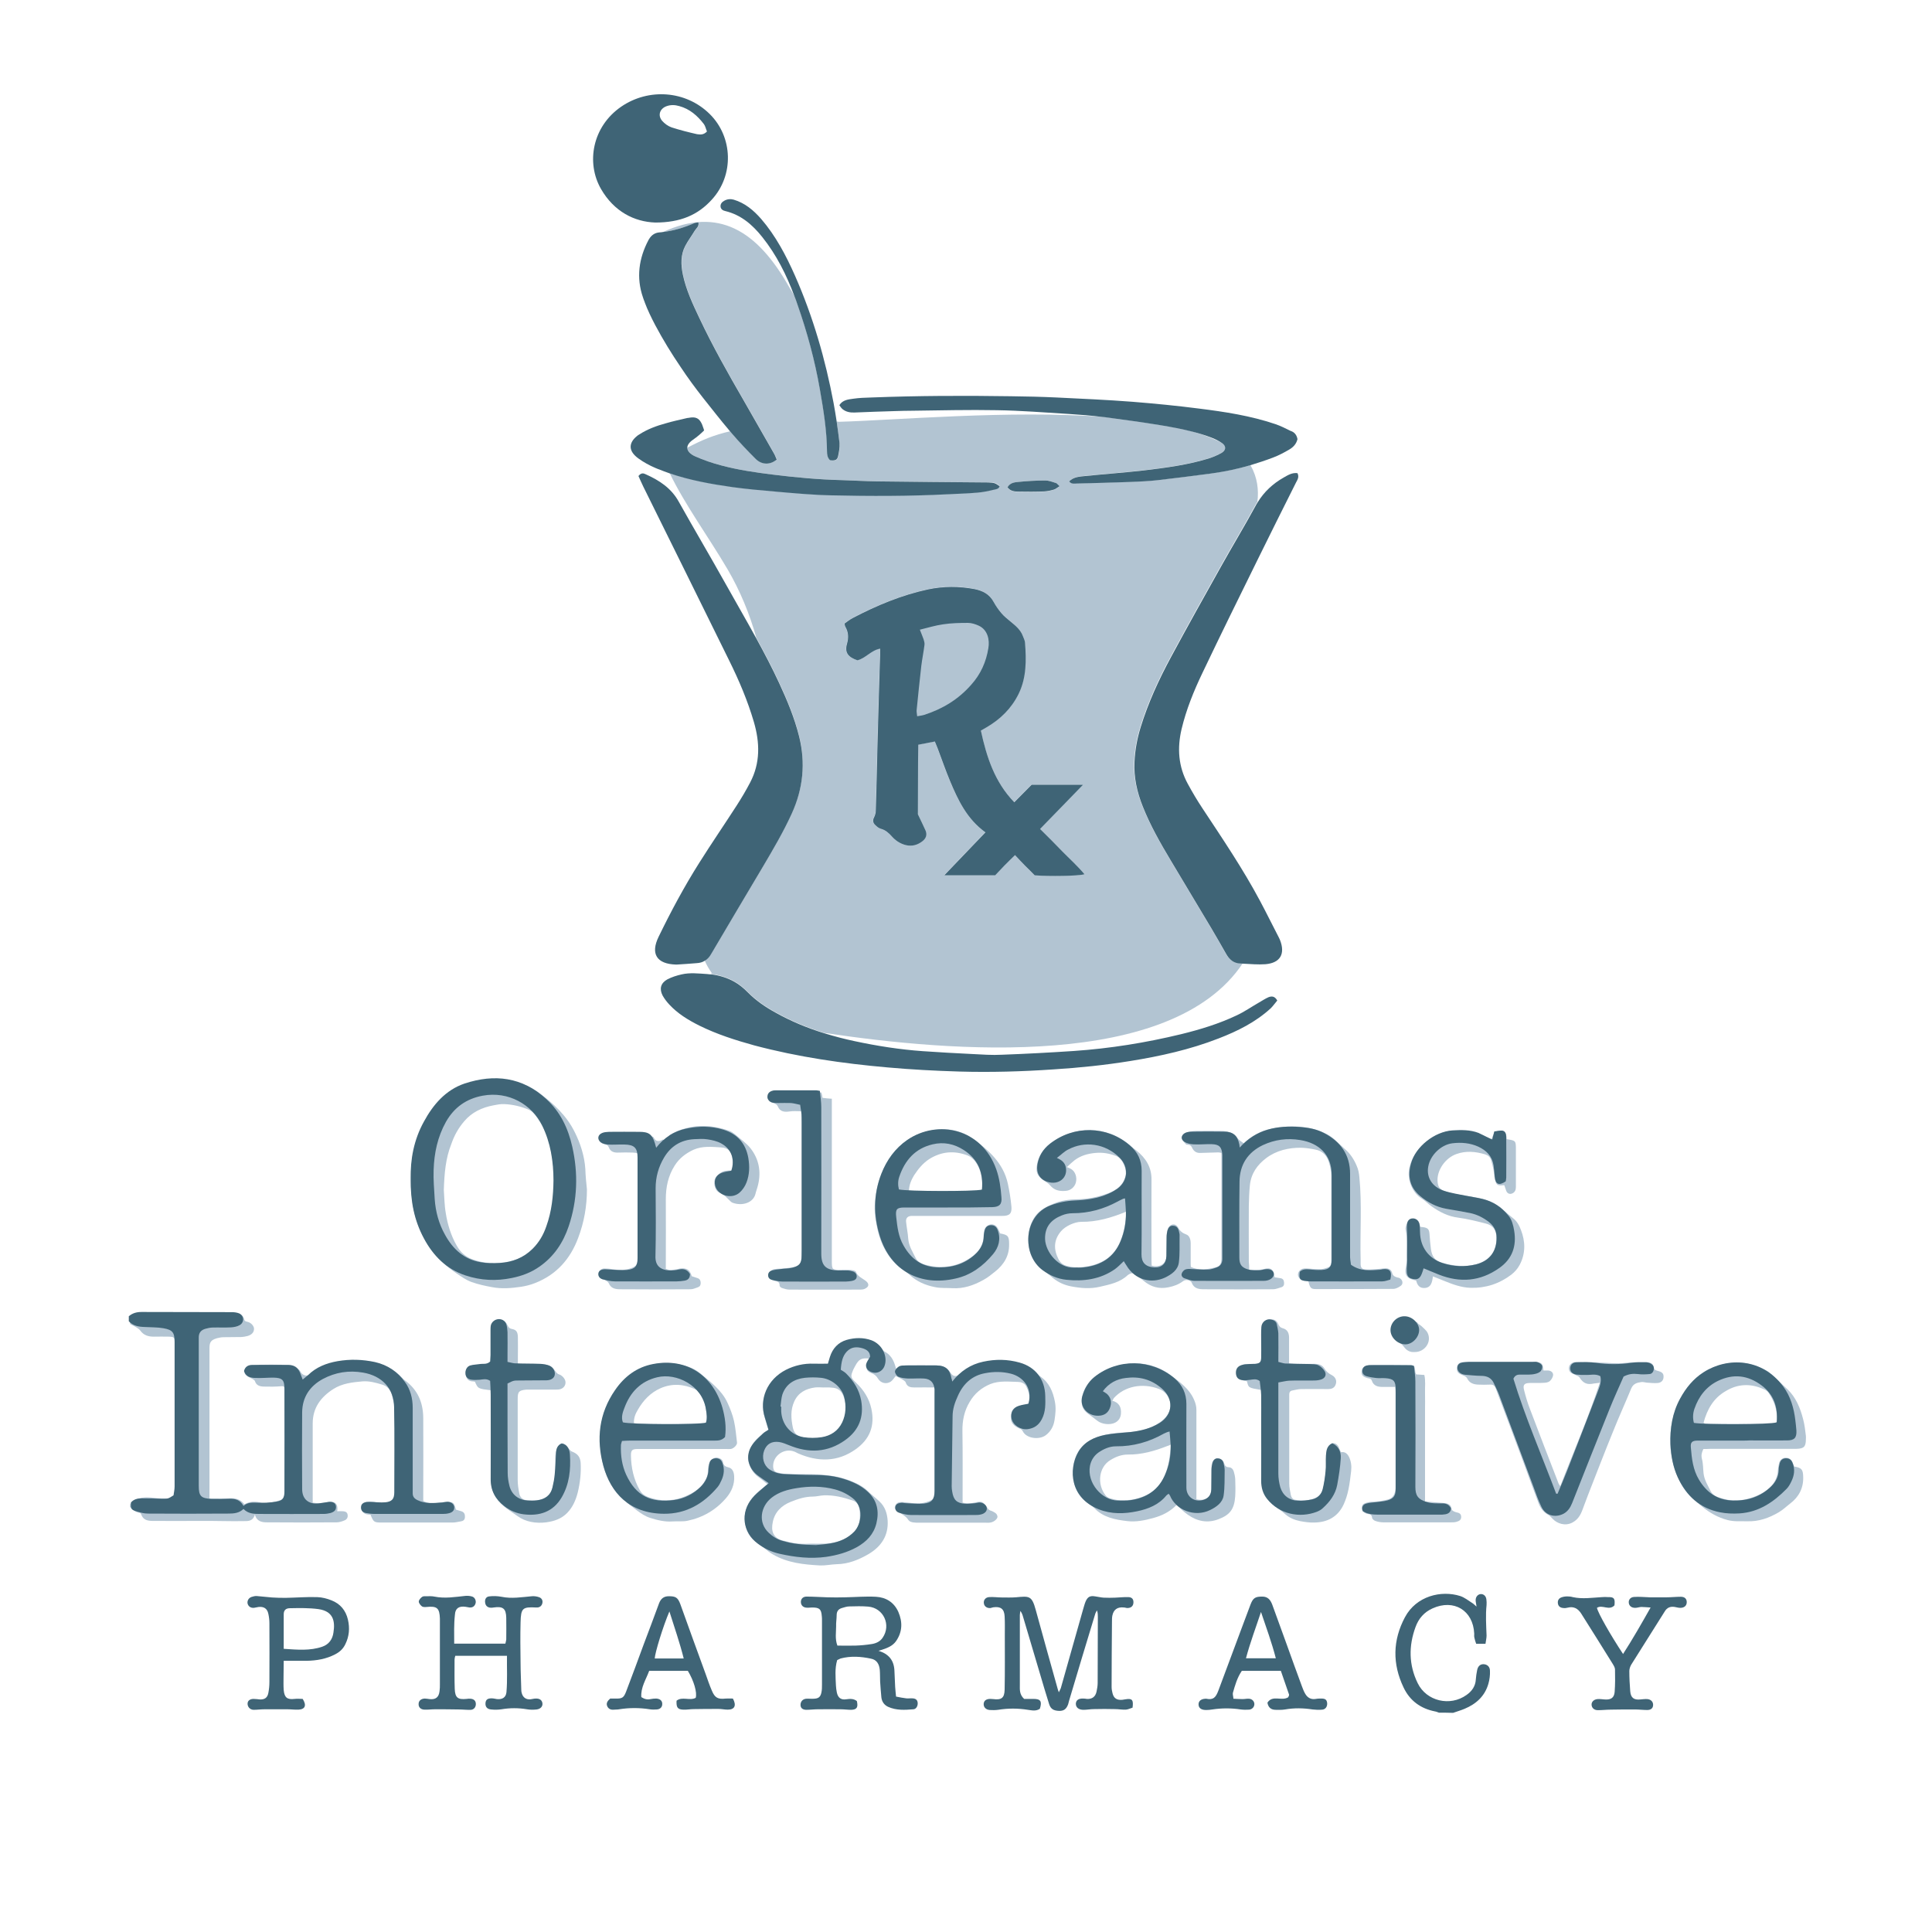
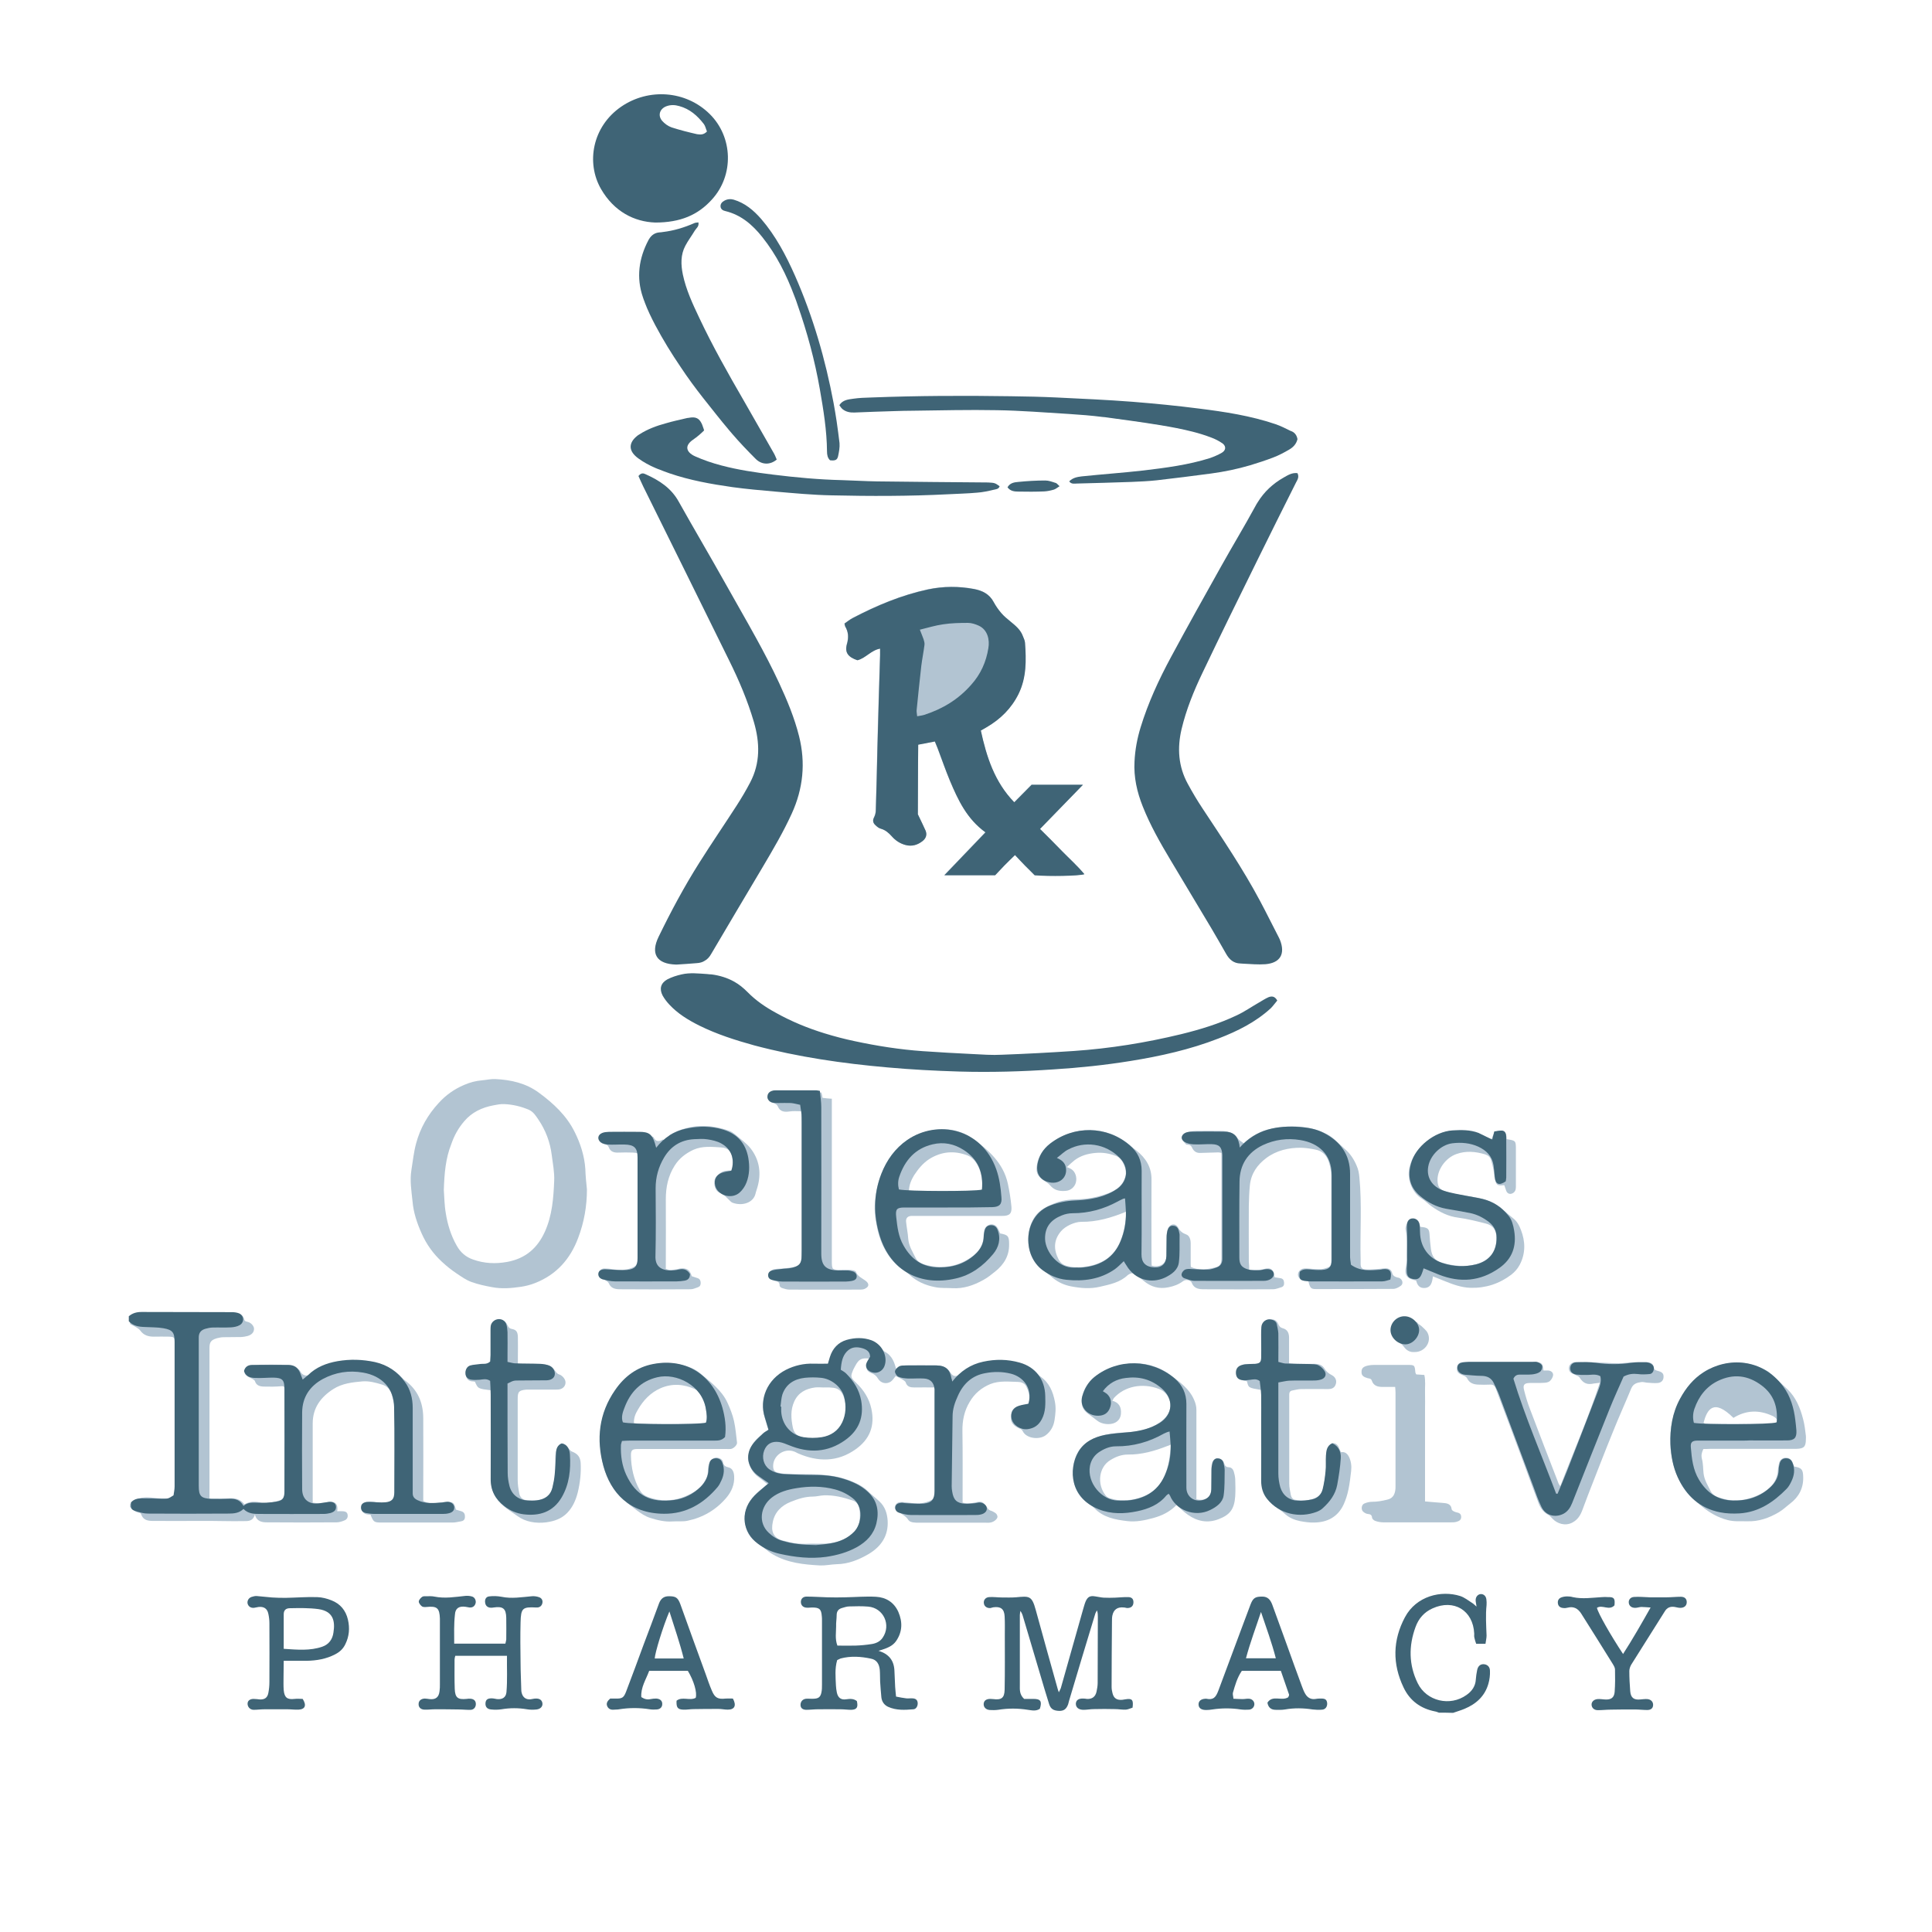
<svg xmlns="http://www.w3.org/2000/svg" id="Camada_1" x="0px" y="0px" viewBox="0 0 1080 1080" style="enable-background:new 0 0 1080 1080;" xml:space="preserve">
  <style type="text/css">	.st0{fill:#B2C4D2;}	.st1{fill:#3F6476;}</style>
  <g>
    <g>
      <path class="st0" d="M72.6,736.6c1.4-1.7,3.1-2.4,5.4-2.4c17.8,0.1,35.6,0,53.4,0c2.4,0,4.4,0.6,5.1,3.2c0.3,1.4,1.2,1.3,2.2,1.6   c1.9,0.6,3.3,2.4,3.3,3.8c0,1.9-1.2,3.3-3.5,4c-1.1,0.3-2.3,0.5-3.4,0.6c-3.4,0.1-6.8,0-10.1,0.1c-1.3,0-2.6,0.3-3.8,0.6   c-3.3,1-4.1,2.2-4.1,5.5c0,17.8,0,35.6,0,53.4c0,8.9,0,17.8,0,26.7c0,1.3,0,2.5,0,4c4,0,7.6,0.2,11.2-0.1c3.3-0.2,6.1,0.4,8.3,3.3   c3-1.7,6.1-1.7,9.5-0.9c3.6,0.8,7.2-0.4,10.6-1.4c1.6-0.5,2.1-1.9,2.4-3.3c0.2-0.9,0.1-1.8,0.1-2.7c0-17.9,0-35.9,0-53.8   c0-0.8,0-1.6,0-2.3c-0.1-1.1-0.4-1.7-1.9-1.6c-3.3,0.3-6.7,0.3-10.1,0.2c-2.1-0.1-4-0.7-4.7-3.1c-0.2-0.5-1-0.9-1.6-1.3   c-0.9-0.5-1.9-0.8-2.7-1.4c-0.9-0.7-1.9-1.6-1.3-2.9c0.5-1.3,1-2.7,2.8-2.8c1.9-0.2,3.8-0.6,5.7-0.7c4-0.1,8.1-0.1,12.1,0   c2.3,0.1,4.6,0.3,6.9,0.8c1,0.2,1.9,1.2,2.8,2c0.6,0.5,0.8,1.3,1.3,1.9c1.4,1.5,3.1,1.7,4.9,0.7c0.3-0.2,0.7-0.4,1-0.6   c4.4-3.9,9.8-5.3,15.5-6.4c4.3-0.8,8.5-0.8,12.8-0.6c8.3,0.6,16,3,21.9,9.3c0.5,0.6,1.1,1.2,1.7,1.6c7.3,5.3,10.3,12.6,10.3,21.3   c0.1,13.9,0,27.9,0,41.8c0,1.4,0,2.8,0,4.3c2.7,1.6,5.5,1.5,8.3,1.1c1.8-0.3,3.6-0.5,5.4-0.5c2.9,0,3.5,0.5,4.3,3.3   c0.1,0.4,0.2,0.7,0.3,1c1.1,0.3,2.1,0.6,3,0.9c1.6,0.5,2.1,1.7,2,3.3c-0.1,1.6-1,2.2-2.5,2.4c-1.4,0.2-2.8,0.6-4.2,0.6   c-13.3,0-26.5,0-39.8,0c-4.3,0-4.6-0.2-6.3-4.4c-0.8-0.1-1.7,0-2.5-0.3c-1.5-0.5-2.4-1.5-2.5-3.1c-0.1-1.6,0.5-2.7,2.1-3.3   c2.2-0.8,4.3-0.7,6.5-0.1c2.1,0.5,4,0.6,6.1-0.2c2.7-1,3.8-2.2,4-5c0-0.4,0-0.8,0-1.2c0-14.6,0.1-29.2-0.1-43.7   c0-3.4-0.8-6.9-1.7-10.2c-0.7-2.7-2.6-4.8-5.4-5.6c-3.6-1.1-7.3-2.1-11-1.8c-5.6,0.5-11.3,1.1-16.3,4.3   c-7,4.5-11.5,10.5-11.5,19.2c0,13.4,0,26.8,0,40.3c0,1.3,0,2.5,0,4c2.7,0.4,5.2,0.4,7.6-0.1c0.6-0.1,1.2-0.4,1.9-0.4   c3.3-0.2,4.8,1.5,4.2,5.3c1.1,0,2.2-0.1,3.3,0c1.2,0.1,2.3,0.5,2.5,1.9c0.3,1.5-0.4,2.7-1.7,3.2c-1.4,0.6-3,1.1-4.4,1.1   c-13,0.1-26,0.1-39,0c-2.8,0-5.8-0.5-6.7-4.4c-0.8,2.8-2.4,3.7-5.1,3.7c-8.6,0.2-17.3-0.2-25.9-0.1c-8.7,0.1-17.4,0-26.1,0   c-2.9,0-5.4-0.5-6.5-3.7c-0.1-0.4-0.7-0.9-1.1-0.9c-2.3-0.2-3.6-1.8-5.1-3.2c0-0.5,0-1,0-1.5c0.9-0.8,1.7-2,2.8-2.5   c2.7-1.2,5.7-1.6,8.7-1.3c2.6,0.3,5.1,0.6,7.7,0.6c5.1,0.1,5.8-0.7,5.8-5.8c0-25,0-50,0-75c0-2.2,0-4.4,0-6.6   c-0.1-2.7-0.4-3-3.2-3.1c-2.9-0.1-5.7,0-8.6,0c-3,0-5.6-0.8-7.4-3.3c-0.6-0.8-1.5-1.4-2.3-1.9c-1.1-0.7-2.3-1.2-3.4-1.8   C72.6,739.1,72.6,737.8,72.6,736.6z" />
-       <path class="st0" d="M699.2,260.4c-0.1-0.1-0.2-0.2-0.3-0.4c-7.1,2.1-14.4,3.6-21.8,4.6c-10.2,1.4-20.3,2.6-30.5,3.8   c-4.6,0.5-9.3,0.7-14,0.9c-10.1,0.4-20.3,0.6-30.4,0.9c-1.4,0-3.2,0.5-4.4-1.2c2-2.1,4.6-2.5,7-2.8c11.5-1.2,23-2,34.5-3.3   c12.5-1.5,25-3.1,37.1-6.9c2.3-0.8,4.6-1.8,6.7-3c2.2-1.3,2.5-3.4,0.7-5c-5-2.7-10.7-4.9-17.1-6.8c0,0,0,0,0,0   c-5.9-1.5-11.8-2.6-17.8-3.6c-10.4-1.7-20.8-3.1-31.2-4.5c-53.7-4-118,1.9-149.2,2.7c0-0.1,0-0.1,0-0.2c-0.3,0-0.5,0.1-0.8,0.1   c0.6,4,1.1,8.1,1.6,12.1c0.3,2.4-0.2,4.9-0.7,7.3c-0.5,2.2-1.6,2.6-4.5,2.3c-1.4-1.3-1.7-3.1-1.7-5c-0.1-11.7-2-23.2-4-34.7   c-2.8-16.1-7.1-31.9-12.5-47.3c-0.5-1.6-1.1-3.2-1.7-4.7c-1-1.9-2.1-3.7-3.2-5.5c-17.8-31.4-39.5-44.7-70.4-30.5   c6.1-0.7,12-2.5,17.7-5c0.6-0.3,1.4-0.2,2.2-0.4c0.5,2.3-1.2,3.3-2,4.6c-1.7,2.9-3.8,5.6-5.3,8.5c-2.7,5.1-2.5,10.6-1.4,16   c1.8,8.6,5.5,16.5,9.2,24.3c7.5,15.9,16.1,31.1,24.9,46.3c5.6,9.8,11.2,19.6,16.8,29.4c0.6,1.1,1.1,2.3,1.6,3.4   c-3.7,3.1-8.3,3-11.7-0.3c-4.6-4.6-9.1-9.3-13.3-14.2c-0.6-0.7-1.1-1.3-1.7-2c0.2,0.3,0.4,0.6,0.5,0.8c-9.1,2.1-15.6,4.8-23.9,9.2   c0,1.9,1.7,3.6,4.4,4.8c4.7,2.1,9.7,3.8,14.7,5.1c9.4,2.5,19,3.9,28.7,5.1c12.9,1.6,25.8,2.8,38.8,3.1c6.5,0.2,13,0.6,19.5,0.7   c20.7,0.3,41.3,0.4,62,0.6c4,0,4,0.1,6.5,1.9c-0.5,1.7-2.2,1.7-3.4,2c-3,0.7-6.1,1.4-9.2,1.6c-5.4,0.5-10.9,0.6-16.3,0.9   c-21.7,1.1-43.4,1.1-65.1,0.6c-10.5-0.2-21-1.2-31.4-2.1c-8-0.7-16-1.4-24-2.5c-11.9-1.7-23.7-3.8-35.1-7.7   c8.7,18,21.9,35.9,32.5,54c7,12,12.3,24.9,16,38.2c4.5,8.2,8.8,16.4,12.7,24.8c4.5,9.7,8.6,19.5,11.2,29.9   c3.7,14.9,2.3,29.3-4.1,43.3c-4.7,10.3-10.4,20-16.2,29.8c-9.6,16.2-19.3,32.4-28.8,48.6c-1,1.8-2.2,3.1-3.7,3.9   c1,2.4,2.4,4.8,4.1,7.2c-0.2,0-0.4,0-0.6,0c0.1,0.2,0.3,0.3,0.4,0.4c4.5,0.6,8.8,1.9,12.7,4.1c2.7,1.5,5.1,3.5,7.3,5.7   c4.7,4.8,10.1,8.5,16,11.7c8.6,4.8,17.6,8.5,27,11.4c0,0,0,0,0,0c71.6,10.8,194.2,20.7,233.9-38.9c-0.5,0-1-0.1-1.5-0.1   c-3.8-0.1-6.2-2.2-8-5.4c-2.7-4.7-5.4-9.5-8.2-14.2c-7.6-12.7-15.2-25.4-22.8-38.1c-5.8-9.7-11.4-19.5-15.6-30.1   c-3.2-8-5.1-16.4-4.6-25.1c0.3-6.5,1.5-12.9,3.4-19.1c4.2-13.7,10.2-26.7,17-39.3c9.1-16.9,18.5-33.7,27.9-50.5   c6.3-11.3,13.1-22.5,19.3-33.9c0.4-0.7,0.8-1.5,1.3-2.2C703.7,273.9,702.9,266.9,699.2,260.4z M569.2,269.4   c5-0.5,10.1-0.8,15.1-0.8c1.9,0,3.8,0.7,5.6,1.3c0.7,0.2,1.3,1.1,2.4,2c-1.3,0.8-2.2,1.6-3.2,1.9c-1.7,0.5-3.5,0.9-5.3,1   c-4.8,0.2-9.6,0.2-14.4,0.1c-2.3,0-4.6-0.2-6.2-2.4C564.6,269.9,567.1,269.6,569.2,269.4z M578.3,489.2c-1.6-1.6-3.5-3.4-5.3-5.3   c-1.8-1.9-3.6-3.8-5.7-6c-2.1,2.1-4,3.9-5.8,5.7c-1.8,1.8-3.6,3.7-5.3,5.6h-28.4c7.9-8.2,15.3-16,23-24   c-10.3-7.5-15.2-18-19.8-28.7c-2.5-6-4.6-12.1-6.9-18.2c-0.5-1.2-1-2.4-1.6-3.9c-3,0.6-5.9,1.2-9.3,1.8   c-0.1,13.4-0.1,26.8-0.2,38.9c1.8,3.8,3.1,6.4,4.3,9.1c1,2.4,0.2,4.4-1.7,5.9c-2.8,2.2-5.9,3.2-9.4,2.2c-3.1-0.8-5.7-2.5-7.8-4.9   c-1.7-1.9-3.5-3.4-6-4.2c-1.2-0.3-2.3-1.2-3.2-2.1c-1.2-1.2-1.6-2.5-0.7-4.2c0.6-1.2,1-2.7,1-4c0.4-11.7,0.6-23.4,0.9-35   c0.2-9.6,0.5-19.2,0.8-28.8c0.2-7.7,0.5-15.3,0.7-23c0-1,0-2,0-3.6c-5.2,0.9-8.2,5.4-12.7,6.5c-5.3-1.8-7.2-4.4-5.8-9.2   c1-3.5,0.8-6.6-1-9.7c-0.2-0.3-0.2-0.7-0.4-1.6c1.5-1,3-2.2,4.6-3.1c13.4-7,27.3-12.8,42.1-16c8.6-1.8,17.2-1.9,25.8-0.2   c4.6,0.9,8.6,2.8,10.9,7.3c1.1,2.2,2.5,4.2,4.2,6.1c1.5,1.7,3.3,3.2,5.1,4.7c2.8,2.3,5.7,4.6,7,8.2c0.5,1.2,1.1,2.4,1.2,3.7   c0.6,9.8,0.9,19.4-3.6,28.6c-4,8.1-10.1,14.1-17.8,18.6c-1,0.6-2,1.1-3.3,1.9c3.2,14.7,7.7,28.8,18.7,40.1   c3.3-3.3,6.4-6.5,9.7-9.8h28.7c-8.2,8.5-15.9,16.4-24,24.7c4.3,4.3,8.4,8.4,12.5,12.6c4,4.2,8.4,8,12.2,12.7   C603,489.6,586.4,489.9,578.3,489.2z" />
      <path class="st0" d="M606.1,488.6c-3.1,1-19.8,1.2-27.8,0.6c-1.6-1.6-3.5-3.4-5.3-5.3c-1.8-1.9-3.6-3.8-5.7-6   c-2.1,2.1-4,3.9-5.8,5.7c-1.8,1.8-3.6,3.7-5.3,5.6h-28.4c7.9-8.2,15.3-16,23-24c-10.3-7.5-15.2-18-19.8-28.7   c-2.5-6-4.6-12.1-6.9-18.2c-0.5-1.2-1-2.4-1.6-3.9c-3,0.6-5.9,1.2-9.3,1.8c-0.1,13.4-0.1,26.8-0.2,38.9c1.8,3.8,3.1,6.4,4.3,9.1   c1,2.4,0.2,4.4-1.7,5.9c-2.8,2.2-5.9,3.2-9.4,2.2c-3.1-0.8-5.7-2.5-7.8-4.9c-1.7-1.9-3.5-3.4-6-4.2c-1.2-0.3-2.3-1.2-3.2-2.1   c-1.2-1.2-1.6-2.5-0.7-4.2c0.6-1.2,1-2.7,1-4c0.4-11.7,0.6-23.4,0.9-35c0.2-9.6,0.5-19.2,0.8-28.8c0.2-7.7,0.5-15.3,0.7-23   c0-1,0-2,0-3.6c-5.2,0.9-8.2,5.4-12.7,6.5c-5.3-1.8-7.2-4.4-5.8-9.2c1-3.5,0.8-6.6-1-9.7c-0.2-0.3-0.2-0.7-0.4-1.6   c1.5-1,3-2.2,4.6-3.1c13.4-7,27.3-12.8,42.1-16c8.6-1.8,17.2-1.9,25.8-0.2c4.6,0.9,8.6,2.8,10.9,7.3c1.1,2.2,2.5,4.2,4.2,6.1   c1.5,1.7,3.3,3.2,5.1,4.7c2.8,2.3,5.7,4.6,7,8.2c0.5,1.2,1.1,2.4,1.2,3.7c0.6,9.8,0.9,19.4-3.6,28.6c-4,8.1-10.1,14.1-17.8,18.6   c-1,0.6-2,1.1-3.3,1.9c3.2,14.7,7.7,28.8,18.7,40.1c3.3-3.3,6.4-6.5,9.7-9.8h28.7c-8.2,8.5-15.9,16.4-24,24.7   c4.3,4.3,8.4,8.4,12.5,12.6C597.9,480.1,602.3,484,606.1,488.6z" />
      <path class="st0" d="M648.8,237.5c-10.4-1.7-20.8-3.1-31.2-4.5c18.1,1.4,35,3.9,49,8.1C660.8,239.5,654.8,238.4,648.8,237.5z" />
      <path class="st0" d="M698.3,709.8c3.1,0.1,5.6,0.3,8.2-0.4c4-1.1,5.5,0.2,6,4.6c1,0.2,2.1,0.3,3.2,0.5c1.4,0.2,2,1,2.1,2.4   c0.1,1.3-0.2,2.3-1.6,2.7c-1.5,0.4-3,1.1-4.4,1.1c-12.9,0.1-25.7,0.1-38.6,0c-2.8,0-5.7-0.2-7-3.6c-0.6-1.6-3.4-2.1-4.9-0.9   c-2.4,1.8-5.1,2.8-8.1,3.4c-5.3,1.1-9.9-0.2-14-3.7c-1.8-1.5-3.7-2.7-5.7-4c-0.3-0.2-1-0.2-1.4,0c-0.6,0.2-1.2,0.5-1.7,0.9   c-4.3,4.1-9.9,5.2-15.5,6.5c-5.5,1.3-10.8,0.8-16.1-0.2c-3.7-0.7-7.1-2.2-10.1-4.6c-1.9-1.5-3.7-3.3-5.7-4.7   c-4.3-3.1-7-7.4-7.8-12.4c-0.9-6.1-0.3-12,3.4-17.4c2.7-3.8,6.6-5.6,10.7-7.3c4.1-1.7,8.5-2.2,12.9-2.3c6.1-0.1,11.8-1.3,17.4-3.4   c4.6-1.7,8.3-4.5,9.6-9.8c0.8-3.1-1.4-9.5-5.3-11c-3.7-1.4-7.4-2.1-11.6-1.7c-4.3,0.4-8.1,1.5-11.5,4c-1.4,1.1-2.7,2.3-4.4,3.9   c1.1,0.5,1.8,0.7,2.4,1.1c2.3,1.4,3.4,4.6,2.6,7.6c-0.7,2.5-2.9,4.4-5.6,4.6c-3.4,0.3-6.4-0.2-8.8-3.1c-0.9-1.1-2.2-1.8-3.4-2.6   c-3.9-2.6-4.8-5-3.8-9.6c1.4-6.4,5.6-10.6,11.1-13.7c4.5-2.5,9.2-4.2,14.6-4.7c10.6-1,19.5,2.2,27.3,9.2c0.8,0.7,1.6,1.3,2.4,1.9   c5.3,4.2,8.6,9.4,8.5,16.4c-0.1,15.1,0,30.3,0,45.4c0,0.9,0.1,1.8,0.1,2.6c4.9,1.2,8.2-1.1,8.4-6.1c0.1-3.7,0-7.5,0.1-11.2   c0-1.1,0.2-2.3,0.6-3.4c1.3-3,4.3-3.1,5.7-0.6c1.1,2.1,2.4,3.1,4.6,3.9c1.8,0.7,2.4,2.9,2.4,4.9c0,3.9,0,7.8,0,11.6   c0,0.5,0.1,1,0.1,1.6c4.5,2.2,9.1,1.4,13.6,0.3c2.7-0.6,3.5-2.1,3.5-5.2c0-18,0-36,0-53.9c0-1.5,0-3,0-4.9   c-0.4-0.1-1.1-0.3-1.8-0.3c-3.4,0.1-6.7,0.2-10.1,0.3c-2.2,0.1-3.7-1.1-4.5-2.9c-0.5-1.1-1.1-1.6-2.3-1.7c-0.4,0-0.9,0-1.1-0.2   c-0.9-1-2-2.1-2.5-3.3c-0.4-1,1.4-3,2.8-3.4c1.7-0.4,3.5-0.8,5.3-0.8c4.7-0.1,9.4,0,14,0c3.8,0,7.1,1,9.4,4.3   c0.8,1.1,2.1,1.7,3.3,2.6c4.5-4.2,9.5-7,15.4-8.1c10.5-2.1,20.8-2,30.7,2.8c4.1,2,7,5.6,10.4,8.5c3,2.6,5.1,5.8,6.6,9.4   c0.9,2,1.3,4.1,1.5,6.3c1.5,15.3,0.3,30.7,0.7,46.1c0,0.9,0,1.8,0,2.7c0.1,1.8,0.7,2.6,2.5,2.8c1.9,0.2,3.9,0,5.8-0.1   c1.8-0.1,3.6-0.4,5.4-0.5c1.8-0.1,3.5,0.7,3.9,2.5c0.4,1.7,1.5,2.2,2.9,2.6c0.5,0.1,1.1,0.2,1.5,0.5c1.6,1,1.9,3.2,0.4,4.2   c-1.2,0.9-2.8,1.7-4.2,1.7c-14.4,0.1-28.9,0.1-43.3,0.1c-2.7,0-3.2-0.7-4.1-4.3c-0.9-0.1-1.9-0.2-2.9-0.4   c-1.7-0.4-3.1-2.2-2.9-3.6c0.1-1.5,1.5-3.1,3.4-3.2c1.9-0.1,3.9,0.2,5.8,0.3c1.6,0,3.4,0.3,4.9-0.1c4.4-1.1,4.5-1.4,4.5-5.8   c0-15.3,0-30.5,0-45.8c0-2.8-0.5-5.3-1.3-7.9c-1.2-3.9-3.7-6.5-7.7-7.2c-2.5-0.5-5.1-0.9-7.7-1c-7.1-0.1-14,1.5-19.7,5.8   c-4.9,3.7-8.4,8.5-9.1,15.1c-0.4,3.9-0.5,7.7-0.6,11.5c-0.1,10.5,0,21,0,31.4C698.3,706.9,698.3,708.2,698.3,709.8z M629.6,677.3   c-8.5,3.5-16.5,5.8-25.1,5.7c-2.1,0-4.3,0.7-6.3,1.6c-1.9,0.9-3.9,2.2-5.2,3.8c-4,4.8-4.1,10-1.3,15.5c1.1,2.1,2.7,3.3,5,3.8   c4.1,1.1,8.1,0.8,12.3,0c6.6-1.4,12.1-4.5,15.6-10.4c1.4-2.3,2.3-4.9,3.1-7.5C628.9,685.9,629.4,681.9,629.6,677.3z" />
      <path class="st0" d="M522.7,775.6c-4.2,0-7.9-0.1-11.5,0c-2.2,0-4.1-0.3-4.9-2.8c-0.2-0.7-1.2-1.2-1.9-1.7   c-1.2-0.7-2.5-1.3-3.7-1.9c-0.8,0.9-1.6,2.3-2.7,3.1c-2.5,1.7-5.8,0.9-7.3-1.8c-0.8-1.3-1.7-2.1-3.1-2.7c-3.3-1.2-3.9-2.9-2.4-6   c0.4-0.8,0.9-1.5,1.3-2.3c-4.9-0.6-6.4,0.2-8.5,4.2c-0.3,0.6-0.6,1.1-0.9,1.7c-1.8,4.2-1.7,4.5,1.6,7.7c4.2,4,7.2,8.8,8.4,14.4   c2.1,9.7-1,17.1-8.7,22.6c-10.2,7.3-21.2,7.2-32.4,2.3c-0.7-0.3-1.4-0.8-2.1-1c-5.7-2.1-12,2.5-11.7,8.5c0.1,1.9,0.8,2.9,2.6,3.3   c1.9,0.4,3.8,0.8,5.7,0.8c4.5,0.1,9.1,0,13.7,0.1c8,0.2,16,1.2,23.4,4.6c2.7,1.2,5.3,2.6,7.4,4.7c2.1,2.1,4.5,3.9,6.6,5.9   c3.1,2.9,4.3,6.5,4.6,10.7c0.5,8.5-3.6,14.5-10.6,18.7c-5.5,3.2-11.3,5.6-17.9,5.7c-3.1,0.1-6.2,0.8-9.2,0.7   c-9.2-0.5-18.3-1.4-26.5-6.2c-3.1-1.8-5.7-4.5-8.7-6.4c-3.2-2.1-5.3-5-6.2-8.5c-1.5-5.6-0.9-10.8,2.7-15.7c2.5-3.4,5.5-6,9.6-8.3   c-2-1.6-3.6-3-5.3-4.2c-3.4-2.4-5.1-5.8-5.9-9.6c-0.2-1.1,0-2.3,0.3-3.4c1.3-4.6,3.5-8.5,7.9-11c1.2-0.7,2.3-1.6,3.2-2.3   c-0.8-2.8-1.6-5.2-2.3-7.6c-1.5-5.4-0.9-10.7,1.8-15.7c1.8-3.5,4.6-6.3,7.9-8.3c4.4-2.7,9.1-4.4,14.5-4.9c3.8-0.3,7.4,1,11.3,0   c0.4-1.2,0.8-2.5,1.2-3.8c1.8-5.8,6-8.6,11.7-10c3.8-0.9,7.4-0.7,11,0.5c2.5,0.8,4.8,2,6.2,4.3c0.3,0.5,0.8,1.1,1.3,1.4   c3.7,1.8,5.4,5,6.4,8.7c0.1,0.4,0.2,0.7,0.4,1.1c2.2-1.4,4.5-2,7-2c4.8,0.1,9.6,0,14.4,0c3.6,0.1,6.8,0.8,9,4.2   c1.5,2.4,3.3,2.3,5.5,0.4c4.1-3.6,8.9-5.5,14.3-6.4c3.4-0.6,6.7-0.7,10-0.7c5.1,0,10,1.3,14.4,3.9c1.2,0.7,2.2,1.7,3.3,2.6   c0.9,0.7,1.7,1.6,2.6,2.2c5,3.5,7.1,8.4,8.2,14.2c0.7,3.5,0.3,6.9-0.2,10.2c-0.5,3.4-2.1,6.4-4.9,8.5c-3.8,2.8-11,1.8-12.9-2.3   c-0.5-1-1.2-1.2-2-1.5c-4.1-1.9-5.3-4.3-4.3-8.7c0.4-1.8,1.7-2.9,3.3-3.5c1.2-0.4,2.5-0.6,3.8-0.8c2.1-0.3,2.8-0.8,2.9-2.8   c0.2-2.8-0.5-5.3-1.8-7.8c-1-1.8-3-2.4-4.6-2.4c-5.1-0.1-10.3-0.8-15.4,1.2c-5,2.1-8.8,5.3-11.5,9.9c-3.1,5.1-4.2,10.6-4.1,16.5   c0.2,12,0.1,24,0.1,36c0,1.3,0,2.5,0,3.9c2.2,0.5,4.1,0.5,6,0.1c5-1.1,5.3-1,8.2,3.3c0.3,0.4,0.7,0.7,1.1,0.9   c0.3,0.2,0.7,0.2,1.1,0.4c1.4,0.7,2.9,1.3,3.1,3.1c0.1,1.2-1.9,3-3.9,3.3c-0.9,0.2-1.8,0.1-2.7,0.1c-12.5,0-25,0-37.4,0   c-2.1,0-4.8,0-5.8-1.5c-1.6-2.5-4-3.3-6-4.9c-0.8-0.6-2-1.3-1.5-2.8c0.5-1.4,1.5-2.2,2.9-2.3c1.5-0.1,3.1,0.1,4.6,0.3   c3.3,0.4,6.7,0.8,10-0.3c4.1-1.3,4.8-2.1,4.8-6.3c0-11,0-21.9,0-32.9c0-7,0-13.9,0-20.9C522.7,778.6,522.7,777.3,522.7,775.6z    M453.5,862.9c2.8,0,5,0.1,7.2,0c5.4-0.2,10.5-1.5,14.8-4.8c2.6-2,4.7-4.5,5-7.9c0.2-2,0.3-4.1,0-6.2c-0.3-2.3-1.2-4.3-3.8-5.2   c-5.3-1.8-10.6-3.1-16.2-2.9c-2,0.1-4.1,0.7-6.1,0.7c-4.4,0-8.3,1.3-12.3,2.9c-5.3,2.1-9,5.8-10.1,11.3c-1.1,5.1,0.2,8.8,5.3,10.3   c0.5,0.2,1,0.2,1.5,0.3C443.7,863,448.9,863.2,453.5,862.9z M460.3,775.6c-1.6,0-3.1-0.2-4.7,0c-5.1,0.7-9.3,2.8-11.6,7.8   c-2.2,4.8-1.8,9.7-0.8,14.6c0.6,3,2.3,4.7,5.3,5.4c4.9,1.1,9.7,1.2,14.4-0.7c4.5-1.8,7.5-5,9-9.4c1.4-4.4,1.3-8.8-0.5-13.1   c-1.3-3-3.3-4.4-6.5-4.5C463.4,775.5,461.8,775.6,460.3,775.6z" />
      <path class="st0" d="M328.1,664.9c0,9.4-1.6,18.4-4.9,27.1c-4.4,11.8-12.1,20.5-24,25.2c-2.5,1-5.2,1.7-7.8,2.1   c-5.5,0.8-10.9,1.3-16.5,0.2c-3.8-0.7-7.5-1.5-11.2-2.8c-3.1-1.1-5.7-3-8.4-4.8c-2.9-1.9-5.6-4.1-8.2-6.5   c-4.9-4.5-8.7-9.8-11.4-15.9c-2.6-5.8-4.6-11.8-5.1-18c-0.6-5.8-1.6-11.6-0.6-17.6c0.8-4.9,1.3-9.9,2.6-14.7   c2.3-8.6,6.6-16.1,12.7-22.7c4-4.4,8.7-7.7,14.1-10c3.2-1.4,6.5-2.3,10.1-2.6c2.4-0.2,4.9-0.8,7.3-0.7c8.8,0.4,17.2,2.3,24.4,7.6   c8.2,6,15.6,12.9,20.1,22.1c3.2,6.4,5.4,13.3,5.9,20.5C327.3,657.2,327.7,661,328.1,664.9z M248.1,665.2c0.3,3.8,0.3,8.4,1.1,13   c1,6.3,2.9,12.5,6.1,18.1c2.1,3.8,5.1,6.4,9.2,7.8c6.2,2.2,12.5,2.5,19.1,1.3c10.1-1.9,16.8-7.6,21-16.9   c4.1-9.1,4.8-18.8,5.2-28.5c0.2-4.8-0.8-9.7-1.4-14.5c-0.9-7.1-3.4-13.7-7.4-19.6c-1.4-2-2.7-4.3-5.3-5.5c-4.4-1.9-9.1-3-13.8-3.2   c-2-0.1-4.1,0.3-6.1,0.7c-6.4,1.2-12.1,3.9-16.3,8.9c-3.2,3.7-5.6,8-7.2,12.7C249.1,647.5,248.4,655.9,248.1,665.2z" />
      <path class="st0" d="M621.8,783c4,1.1,5.1,3.9,4.8,7.4c-0.2,2.2-1.3,3.9-3.3,4.9c-2.8,1.4-7.4,0.9-9.9-1.1   c-1.6-1.3-3.3-2.5-4.9-3.7c-2.4-1.7-3.8-3.7-3.8-6.8c0.1-6.4,3.3-11,8.1-14.6c5.2-3.8,11-5.9,17.5-6.7c9.1-1.1,17.3,1.2,24.3,6.5   c5,3.7,10.3,7.5,12.9,13.6c0.8,1.8,1.3,3.6,1.3,5.6c0,15.3,0,30.5,0,45.8c0,1.4,0,2.8,0,4.2c5.1,1.2,8.3-1.2,8.5-6.1   c0.1-3.4,0-6.7,0-10.1c0-0.9,0-1.8,0-2.7c0.1-2.1,1.3-3.6,3-4c1.3-0.3,3.3,0.7,3.9,2.5c0.5,1.6,1.1,2.5,2.8,2.5   c1.4,0.1,2.3,1.1,2.7,2.4c0.4,1.4,0.7,2.7,0.8,4.1c0.1,3.2,0.2,6.5,0,9.7c-0.5,7.3-3,10.4-9.2,12.8c-6.2,2.4-11.9,1.3-17.2-2.4   c-2.3-1.6-4.3-3.6-6.4-5.5c-3.7,3.8-8.2,6-13.1,7.3c-4.7,1.3-9.6,2.3-14.5,1.7c-6.7-0.8-13.3-2-18.3-7.2c-1.1-1.1-2.4-2-3.7-2.8   c-5.7-4.1-8.2-9.6-8.2-16.5c0-4.3,0.5-8.5,2.8-12.2c3.3-5.3,8.5-7.8,14.2-9.3c4.5-1.2,9.1-1.4,13.8-1.7c6.2-0.4,12.3-1.7,17.5-5.4   c1.8-1.2,3.5-2.8,4.6-4.6c3.3-5.2,0.8-12-5-14.2c-9.3-3.5-19.2-1.5-25.2,5.2C622.5,781.9,622.2,782.3,621.8,783z M654.6,807.5   c-1.1,0.5-1.5,0.7-2,0.8c-7.1,2.8-14.4,4.9-22.1,4.8c-3.6,0-6.7,1.2-9.8,3.1c-6.5,3.9-7.6,13.4-2.7,19.7c0.6,0.8,1.6,1.4,2.6,1.7   c2,0.5,4,1.1,6.1,1.1c2.7,0,5.5-0.1,8.1-0.8c5.6-1.4,10.6-3.9,14.1-8.9C653,822.6,653.8,815.4,654.6,807.5z" />
      <path class="st0" d="M559.1,689.5c4.4,0.8,5,1.5,5,6.1c0.1,6.4-2.9,11.3-7.8,15.2c-2.1,1.7-4.2,3.4-6.6,4.7   c-5.4,3-11.1,5-17.4,4.6c-3.2-0.2-6.4,0.1-9.7-0.6c-5.5-1.1-10.3-3.2-14.4-7.1c-1.7-1.6-3.8-2.6-5.6-4.1   c-6.4-5.5-10.1-12.6-12-20.7c-1.1-5-2-10.1-1.5-15.3c0.8-9.9,3.6-19,9.9-27.1c4.5-5.8,10.1-9.9,17.1-12.1c9.6-3,19.3-2.6,27.5,3.3   c9,6.4,17.3,13.8,19.8,25.3c0.9,4.2,1.6,8.5,2,12.9c0.3,3.8-1.1,5.1-5,5.1c-13.3,0-26.5,0-39.8,0c-3.6,0-7.3,0-10.9,0   c-2.2,0-3.4,1.2-3.2,3.2c0.3,3.2,1,6.3,1.2,9.5c0.3,4,2.4,7.3,4.1,10.7c1.3,2.7,4,3.6,6.7,4.2c8.8,2.1,17,0.6,24.4-4.5   c4.4-3,7-7.1,7-12.6c0-2,0.4-3.9,2.2-5.1c1.8-1.2,4.2-0.8,5.4,1.1C558.3,687.3,558.6,688.4,559.1,689.5z M508.1,665.7   c1.3,0,2.6,0.1,3.8,0.1c6.2,0,12.5,0,18.7,0c5.1,0,10.1,0,15.2,0c3.2,0,3.7-0.4,3.4-3.6c-0.3-4.6-1.2-9.2-4.1-13   c-1.1-1.4-2.6-2.7-4.2-3.3c-7.4-2.8-14.5-2.3-21.4,2c-3.7,2.4-6.3,5.7-8.6,9.2C509.5,659.5,508.2,662.2,508.1,665.7z" />
-       <path class="st0" d="M952.2,810c-1,2.1-1.3,3.6-0.8,5.6c0.7,2.6,0.6,5.3,0.9,8c0.4,3.7,2.4,6.8,4,10c1.5,2.9,4.6,3.5,7.4,4.3   c6.3,1.8,12.5,0.7,18.4-1.8c5.3-2.3,9.9-5.6,11.4-11.7c0.3-1.2,0.3-2.5,0.5-3.8c0.2-1,0.3-2,0.6-3c0.6-1.8,2.1-2.8,3.8-2.7   c1.5,0,3,0.8,3.6,2.5c0.3,0.8,0.7,1.6,1,2.4c4.1,0.7,4.9,1.6,5,5.8c0.2,6.2-2.4,11.2-7.3,14.9c-2.1,1.6-4,3.5-6.4,4.9   c-5.5,3.2-11.1,5.2-17.5,5c-3.7-0.1-7.4,0.3-11.1-0.7c-5.4-1.4-9.9-4-14.2-7.5c-1.7-1.4-3.4-2.8-5-4.2c-4.6-4.1-7.7-9.3-9.7-15.1   c-2.5-7-3.6-14.3-3-21.6c0.8-9.5,3.9-18.2,9.9-25.9c4.7-6,10.4-10.3,17.7-12.3c9.4-2.6,18.3-1.5,26.7,3.4c0.4,0.3,0.9,0.6,1.2,0.9   c3.3,3.1,6.7,6.1,9.9,9.2c4.8,4.6,7.2,10.6,8.8,16.9c0.8,3,1.1,6,1.5,9.1c0.1,0.6,0,1.3,0,1.9c0,4.2-1.1,5.3-5.2,5.4   c-2.4,0-4.9,0-7.3,0c-13.5,0-27.1,0-40.6,0C955.1,810,953.7,810,952.2,810z M952.3,795.3c0.6,0.3,0.8,0.6,1,0.6   c12.5,0,24.9,0.1,37.4,0.1c2,0,2.5-0.5,2.6-2.5c0.2-5.5-1.6-10.4-4.6-14.8c-0.6-0.9-1.6-1.7-2.7-2.1c-7.4-3.4-14.7-3.1-21.6,1.2   C957.9,781.6,954.3,787.8,952.3,795.3z" />
+       <path class="st0" d="M952.2,810c-1,2.1-1.3,3.6-0.8,5.6c0.7,2.6,0.6,5.3,0.9,8c0.4,3.7,2.4,6.8,4,10c1.5,2.9,4.6,3.5,7.4,4.3   c6.3,1.8,12.5,0.7,18.4-1.8c5.3-2.3,9.9-5.6,11.4-11.7c0.3-1.2,0.3-2.5,0.5-3.8c0.2-1,0.3-2,0.6-3c0.6-1.8,2.1-2.8,3.8-2.7   c1.5,0,3,0.8,3.6,2.5c0.3,0.8,0.7,1.6,1,2.4c4.1,0.7,4.9,1.6,5,5.8c0.2,6.2-2.4,11.2-7.3,14.9c-2.1,1.6-4,3.5-6.4,4.9   c-5.5,3.2-11.1,5.2-17.5,5c-3.7-0.1-7.4,0.3-11.1-0.7c-5.4-1.4-9.9-4-14.2-7.5c-1.7-1.4-3.4-2.8-5-4.2c-4.6-4.1-7.7-9.3-9.7-15.1   c-2.5-7-3.6-14.3-3-21.6c0.8-9.5,3.9-18.2,9.9-25.9c4.7-6,10.4-10.3,17.7-12.3c9.4-2.6,18.3-1.5,26.7,3.4c0.4,0.3,0.9,0.6,1.2,0.9   c3.3,3.1,6.7,6.1,9.9,9.2c4.8,4.6,7.2,10.6,8.8,16.9c0.8,3,1.1,6,1.5,9.1c0.1,0.6,0,1.3,0,1.9c0,4.2-1.1,5.3-5.2,5.4   c-2.4,0-4.9,0-7.3,0c-13.5,0-27.1,0-40.6,0C955.1,810,953.7,810,952.2,810z M952.3,795.3c0.6,0.3,0.8,0.6,1,0.6   c12.5,0,24.9,0.1,37.4,0.1c2,0,2.5-0.5,2.6-2.5c-0.6-0.9-1.6-1.7-2.7-2.1c-7.4-3.4-14.7-3.1-21.6,1.2   C957.9,781.6,954.3,787.8,952.3,795.3z" />
      <path class="st0" d="M381.5,810c-8.3,0-16.6,0-25,0c-3,0-3.8,0.6-3.8,3.5c0.1,6.9,1.5,13.5,5,19.6c1.7,3,4.7,3.9,7.7,4.7   c6.1,1.6,12.1,1,17.8-1.4c3.9-1.7,7.6-3.7,10.1-7.4c1.4-2.1,2.5-4.2,2.4-6.8c-0.1-1.5,0.4-3.1,0.8-4.5c0.5-1.5,2.9-3.2,4.3-2.9   c1.5,0.3,3.1,0.8,3.4,2.7c0.3,1.7,1.3,2.4,3.1,2.8c2.2,0.5,3,2.7,3.1,4.9c0.3,4.6-1.5,8.7-4.4,12.1c-5.7,6.7-13,11-21.6,12.8   c-2.7,0.6-5.7,0.2-8.5,0.4c-4.3,0.3-8.4-0.7-12.5-2c-2.8-0.9-5.1-2.5-7.4-4.2c-4.9-3.8-10-7.4-13.4-12.8c-3.4-5.3-5.4-11-6.4-17.2   c-0.7-4.1-0.7-8.2-0.6-12.3c0.2-9.3,3.4-17.6,8.8-25.1c3.9-5.5,8.8-9.9,15.1-12.4c5.9-2.4,12.1-3.2,18.6-2.1   c4.8,0.8,9.5,2.1,13.2,5.2c5.8,4.9,12.1,9.4,15.4,16.6c1.5,3.3,2.8,6.6,3.6,10.1c0.9,4,1.2,8.1,1.7,12.1c0.2,1.3-1.9,3.4-3.5,3.6   c-0.9,0.1-1.8,0-2.7,0C397.6,810,389.6,810,381.5,810z M354.4,795.6c5.7,0.8,37.6,0.5,40.3-0.3c0.5-4.3,0.3-8.5-1.5-12.5   c-1.1-2.5-2.2-5.1-4.8-6.3c-6.3-2.8-12.6-3.3-19.1-0.5c-5.7,2.5-9.7,6.8-12.7,12C355.2,790.3,354.2,792.7,354.4,795.6z" />
      <path class="st0" d="M862.8,766.1c0.7,0,1.5,0,2.3,0c1.7,0,3,0.9,3.1,2.3c0,1.2-0.8,2.7-1.8,3.6c-0.9,0.8-2.4,1-3.6,1   c-2.6,0.2-5.2,0-7.8,0.1c-3,0.1-3.8,1.1-3,4.1c0.9,3.5,1.9,7,3.2,10.3c5.3,14,10.7,28,16.1,41.9c0.1,0.3,0.4,0.6,0.9,1.4   c7.4-19.3,15.6-37.9,22.1-57.8c-1.4,0.2-2.4,0.2-3.4,0.4c-3.6,0.8-5.8-0.1-7.8-3.2c-0.3-0.5-0.8-0.9-1.4-1.1   c-0.9-0.5-1.9-0.9-2.8-1.3c-1.3-0.6-2-1.8-1.9-3.1c0.1-1.5,1.1-2.6,2.5-3.1c0.2-0.1,0.5-0.2,0.7-0.2c4.8,0.1,9.6,0.2,14.4,0.3   c4.5,0.1,9.1,0.7,13.6,0.2c4.2-0.5,8.3-0.4,12.4-0.4c1.6,0,3.5,0.6,3.7,2.3c0.2,2.2,1.5,2.2,3,2.7c2.3,0.7,2.8,1.7,2.6,3.7   c-0.2,1.5-1.2,2.7-3.2,2.9c-2,0.2-4.1-0.1-6.2-0.2c-1-0.1-2.1-0.5-3.1-0.3c-2.3,0.3-4.4,0.9-5.5,3.5c-3.3,8-6.9,15.9-10.1,23.9   c-4.9,12-9.5,24-14.2,36c-1,2.6-2,5.3-3,8c-1.1,3-2.6,5.5-5.6,7.1c-4.1,2.2-8.6,0.5-11-2c-0.7-0.7-1.4-1.6-2.2-2.1   c-2.8-1.4-4.6-3.8-5.7-6.6c-2.8-7.4-5.5-14.8-8.2-22.2c-5.2-14-10.5-28.1-15.8-42.1c-0.6-1.6-1.5-2.2-3.2-2.1   c-2.2,0.1-4.4,0.1-6.6,0c-2.6-0.1-4.9-0.9-6.1-3.4c-0.7-1.3-1.9-1.6-3.1-2.1c-2.1-0.8-2.8-1.9-2.7-3.8c0.1-1.7,1.1-3,2.8-3.2   c0.9-0.1,1.8-0.1,2.7-0.1c12.5,0,25,0,37.4,0c0.3,0,0.5,0,0.8,0C861.8,761.5,862.5,762.1,862.8,766.1z" />
      <path class="st0" d="M793.9,685.8c0.7,0.1,1.2,0.1,1.7,0.2c2.6,0.4,3.3,1.2,3.5,3.8c0.2,2.8,0.4,5.6,0.8,8.4   c0.5,3.9,2.1,6.6,6.3,7.7c6.2,1.7,12.4,2.5,18.7,0.9c7.5-2,11.9-7,11.6-15.2c-0.1-4-1.9-6.6-5.8-7.6c-5.1-1.3-10.2-2.6-15.4-3.3   c-5.8-0.7-10.6-3.2-15.1-6.4c-1.9-1.3-3.5-3.1-5.5-4.3c-5.4-3.3-8.4-11.2-6.8-17.5c2-7.7,6.7-12.8,13.2-16.8   c4.2-2.6,9-3.9,13.7-3.7c6.3,0.2,12.7,0.7,18,4.8c0.2,0.1,0.5,0.1,0.9,0.2c0.9-2.4,1.6-5.2,5.3-4.8c3,0.3,3.2,2.5,3.2,4.6   c5.2,0.8,5.2,0.8,5.2,6c0,6.7,0,13.4,0,20.1c0,1.4,0,2.8-1.3,3.8c-1.6,1.2-3.4,0.8-4.1-1c-0.4-1.1-0.7-2.2-1.1-3.2   c-3.9,0.4-4.5,0.1-5.3-3.6c-0.4-1.6-0.4-3.3-0.7-4.9c-0.4-1.9-0.8-3.7-1.4-5.6c-0.5-1.6-1.7-2.6-3.3-3.1c-5.3-1.6-10.7-2.1-16-0.2   c-6.3,2.2-11,9.1-10.6,15.2c0.2,3.2,1.2,4.5,4.2,5.6c4.5,1.7,9.3,2.1,14,2.9c5.6,0.9,11.2,2.1,15.9,5.4c1.1,0.7,2,1.6,3,2.5   c1.7,1.4,3.3,2.9,5,4.2c2.3,1.7,3.6,4.2,4.5,6.6c2.5,6.4,2.7,13-0.6,19.4c-1.2,2.3-2.8,4.1-4.7,5.6c-6.7,5.1-14.3,7.6-22.7,7.4   c-5.3-0.1-10.3-2-15.2-4c-1.9-0.8-3.8-1.5-6-2.4c-0.4,3.5-1.1,6.6-5.2,6.5c-2.7-0.1-3.6-2.1-4.2-4.2c-5.2-0.9-6.7-3-5.6-8   c0.2-1.1,0.4-2.3,0.4-3.4c-0.2-5.6,0.6-11.3-0.6-16.9c-0.3-1.2,0.3-2.8,0.9-4c0.7-1.5,2-2.3,3.8-2c1.6,0.2,2.6,1.1,3,2.6   C793.7,684.5,793.7,685.1,793.9,685.8z" />
      <path class="st0" d="M419.7,642.1c-2.4-3.1-5.8-5.4-8.8-8c-1-0.8-2.1-1.6-3.3-2c-10.8-3.8-21.5-3.8-31.9,1.6   c-0.6,0.3-1.1,0.7-1.7,1c0.4,0.1,0.8,0.2,1.2,0.3c2,0.5,1.2,3.6-0.9,3.1c-1.3-0.3-2.5-0.7-3.8-1.1c-2.1,1.3-3.8,1.2-4.9-0.8   c-0.1-0.3-0.3-0.5-0.5-0.7c-0.1,0-0.2-0.1-0.3-0.1c-3.6-0.7-6.9,0.2-10.4,0.8c-6.5,1-13.1-0.6-19.6,0.5c0.2,1.5,1,2.4,3.2,2.9   c1.1,0.3,1.9,0.6,2.3,1.7c0.9,2.5,2.9,3.1,5.3,3c2.7-0.1,5.5-0.1,8.2,0c0.9,0,1.7,0.2,2.5,0.3c0.1,0.6,0.2,1,0.2,1.4   c0,19.4,0,38.7,0.1,58.1c0,2.3-1,3.6-3,4.5c-3.6,1.5-7.3,1.5-11.1,0.9c-1.6-0.3-3.3-0.4-5-0.4c-1.5,0.1-2.7,1.4-2.9,2.7   c-0.2,1.5,0.7,2.5,1.9,3.2c0.5,0.3,1.3,0.3,1.8,0.6c0.7,0.5,1.7,1,2,1.7c1.2,3,3.8,3.4,6.4,3.4c13.1,0.1,26.3,0.1,39.4,0   c1.4,0,2.7-0.7,4-1.1c1.1-0.4,1.6-1.1,1.6-2.4c0-1.3-0.5-2.3-1.7-2.7c-1.1-0.4-2.2-0.7-3.3-1.1c-1.1-3.6-2.6-4.7-6.5-4.3   c-0.8,0.1-1.5,0.4-2.2,0.5c-1.9,0.2-3.8,0.6-5.8-0.3v-3.9c0-11.7,0.1-23.4,0-35.1c0-6.7,1.3-13,5-18.8c2.6-4.1,6.2-6.8,10.5-8.8   c5-2.2,10.2-1.6,15.3-1.3c4.2,0.2,6.1,2.5,6.5,6.8c0.2,1.9,0,3.9,0,6.1c-1.7,0.1-2.9,0-4,0.2c-2.4,0.3-5.6,3-6,5   c-0.6,2.8,0.3,6.2,2.7,7.2c2.6,1,4.1,2.9,6,4.7c0.4,0.4,0.8,0.7,1.2,0.9c5.6,2.1,11.7,0,12.9-4.9c0.4-1.7,1.1-3.4,1.5-5.2   C425.5,655,424.3,648.1,419.7,642.1z" />
      <path class="st0" d="M749.6,811.8c2.2-0.4,3.5,0.7,4.5,2.6c1.2,2.5,1.5,5.2,1.2,7.9c-0.4,3.4-0.8,6.9-1.5,10.3   c-0.6,2.9-1.5,5.8-2.7,8.4c-3.2,6.9-9,10-16.4,10.1c-2.7,0.1-5.4-0.3-8-0.8c-3-0.6-5.9-1.8-8.3-3.9c-2.2-2-4.7-3.6-6.9-5.5   c-4.7-3.9-6.4-9.2-6.4-15.1c-0.1-14.9,0-29.8,0-44.7c0-1.4,0-2.8,0-4.1c-7.2-1.2-7.2-1.2-8-4.8c-0.4-0.1-0.9-0.3-1.3-0.3   c-2.6-0.4-4.6-2.3-4.5-4.4c0.1-2.4,2.5-4.9,5-5c1.9-0.1,3.9,0,5.8-0.1c2.7-0.1,3.1-0.4,3.1-3.2c0.1-4.8,0-9.6,0-14.4   c0-1.3,0.4-2.5,0.5-3.8c0.3-2.4,2.1-3.1,4.1-3.4c2.1-0.3,3.8,0.3,4.7,2.4c0.5,1.2,1.1,2.1,2.6,2.5c2.6,0.7,3.5,2.7,3.5,5.3   c0,4.7,0,9.3,0,14.3c1.1,0.1,2.1,0.3,3.1,0.3c3.7,0,7.5,0.1,11.2,0c2.2,0,4.2,0.6,5.4,2.5c1.1,1.8,2.4,2.9,4.2,3.8   c2.3,1.2,3,3.5,2,5.6c-0.8,1.8-2.4,2.2-4.1,2.2c-5,0-10.1-0.1-15.1,0c-1.6,0-3.3,0.5-4.9,0.8c-1.2,0.2-1.7,1-1.7,2.2   c0,0.9,0,1.8,0,2.7c0,15.7,0,31.4,0,47.1c0,2.2,0.5,4.3,0.9,6.5c0.3,1.3,1.2,2.5,2.5,2.6c4,0.6,7.9,0.6,11.7-1.3   c2.4-1.2,3.7-3.3,4.1-5.8c0.7-4,1.2-8.1,1.6-12.2c0.2-1.9-0.1-3.9,0.1-5.8c0.1-1.5,0.4-3.1,1-4.5c1.1-2.6,3.9-2.8,5.5-0.4   C748.5,809.3,748.9,810.4,749.6,811.8z" />
      <path class="st0" d="M274.6,777.2c-7.4-0.9-7.4-0.9-9.1-4.8c-0.4-0.1-0.9-0.2-1.4-0.2c-2.2-0.1-3.2-1.3-3.7-3.3   c-0.4-2,0.1-3.7,1.7-4.7c1.1-0.7,2.6-1.1,4-1.3c1.4-0.2,2.9,0,4.3-0.1c3.4-0.1,4.2-0.8,4.2-4.1c0-4.6,0-9.3,0-13.9   c0-0.8,0-1.6,0-2.3c0.2-2.6,1.3-4,3.5-4.4c2.6-0.5,4.5,0.3,5.5,2.5c0.6,1.2,1,2,2.6,2.3c2.5,0.5,3.2,1.7,3.3,4.5   c0.1,3.7,0,7.5,0,11.2c0,1.3,0,2.5,0,4.2c3.4,0,6.5,0,9.6,0c1.4,0,2.9,0.1,4.3,0c3-0.2,5.3,1,6.9,3.5c0.7,1,1.3,1.8,2.5,2.1   c0.9,0.3,1.8,1.1,2.4,1.9c1.8,2.2,0.9,5.3-1.8,6.2c-1,0.3-2,0.3-3.1,0.3c-4.6,0-9.1,0-13.7,0c-0.8,0-1.6,0-2.3,0   c-4.2,0.4-4.9,1.1-4.9,5.2c0,15.1,0,30.2,0,45.3c0,2.5,0.4,5.1,0.9,7.6c0.4,2.1,1.9,3.5,4,3.7c3.1,0.3,6.2,0.4,9.2-0.8   c2.8-1.1,4.5-3.1,5.4-6.1c1.6-5.4,1.6-10.9,1.5-16.4c0-2.3,0.4-4.3,1.4-6.3c1.2-2.5,2.9-2.8,4.9-0.9c0.6,0.6,1,1.5,1.6,2.1   c0.4,0.5,0.9,1.1,1.6,1.3c3.1,1.2,4.5,3.1,4.7,6.3c0.3,5.5-0.3,11-1.6,16.4c-1.1,4.3-2.8,8.3-5.9,11.5c-3.2,3.3-7.3,4.7-11.8,5.3   c-5.7,0.7-11.5-0.2-16-3.5c-4.2-3-9-5.6-11.9-10.2c-1.8-2.8-2.8-5.7-2.8-9c0-15.6,0-31.2,0-46.8   C274.6,780.2,274.6,778.8,274.6,777.2z" />
      <path class="st0" d="M483.8,715.9c-2-1.5-4.3-2.3-5.3-4.9c-0.2-0.7-2-1-3.1-1.1c-1.7-0.2-3.4,0-5.1,0c-5.2,0-5.3-0.1-5.3-5.2   c0-28.7,0-57.4,0-86.2v-4.3c-1.2-0.1-1.9-0.1-2.7-0.2c-0.9-0.1-1.7-0.2-2.5-0.3c-0.2-1.3-0.4-2.3-0.7-3c-4,0-8-0.1-12.1,0   c-3.2,0.1-6.3,0.3-9.5,0.3c-1.5,0-3,0-4.4,0.4c-0.5,0.1-1.1,0.2-1.6,0.5c-0.2,0.1-0.3,0.2-0.5,0.4c1.5,0.9,0.4,3.1-1.2,2.9   c0.4,0.5,1,0.9,1.9,1.2c1.2,0.5,2.5,0.7,3.1,2.1c1.3,3.1,3.8,3.2,6.7,2.8c1.9-0.3,3.9-0.1,6.5-0.1c0.2,4.2,0.6,8.1,0.6,11.9   c0.1,21.1,0,42.1,0,63.2c0,2.4-0.6,4.9-0.6,7.3c0,3-1.8,4.2-4.2,4.7c-2.4,0.5-4.8,0.6-7.3,0.9c-1.3,0.1-2.6,0-3.8,0.3   c-1.7,0.4-3.4,2.2-3.2,3.5c0.2,1.6,1.6,2.2,2.9,2.8c0.1,0.1,0.2,0.1,0.4,0.2c1.6,0.2,3.1,0.5,3,2.7c0,0.4,0.7,1.1,1.3,1.3   c1.3,0.4,2.7,0.9,4.1,0.9c13.3,0.1,26.5,0,39.8,0c0.8,0,1.6-0.1,2.3-0.4C485.8,719.4,486.2,717.7,483.8,715.9z" />
      <path class="st0" d="M791.7,768.3c1.5,0.1,2.9,0.2,4.5,0.3c0.8,3.3,0.3,6.7,0.4,10c0.1,3.3,0,6.7,0,10c0,3.3,0,6.7,0,10   c0,3.5,0,7,0,10.4c0,3.3,0,6.7,0,10c0,3.3,0,6.7,0,10c0,3.3,0,6.6,0,10.3c3.4,0.3,6.5,0.6,9.5,0.8c2.5,0.2,5,0.3,5.4,3.6   c0,0.4,0.6,0.8,0.9,1c0.6,0.3,1.2,0.6,1.8,0.7c1.4,0.3,2.5,0.7,2.6,2.4c0.1,1.9-1.2,2.5-2.6,2.9c-1,0.3-2,0.3-3.1,0.3   c-12.6,0-25.2,0-37.8,0c-1.5,0-3.1-0.3-4.5-0.8c-0.7-0.2-1.7-1.1-1.8-1.7c-0.1-1.7-1-2.1-2.5-2.2c-0.8-0.1-1.7-0.6-2.4-1.2   c-1.4-1.1-1.1-3.9,0.5-4.6c1.3-0.6,3-1,4.5-1c2.9,0,5.6-0.5,8.4-1.2c2.7-0.6,3.9-2.3,4.4-4.8c0.2-0.9,0.2-1.8,0.2-2.7   c0-17.5,0-35,0-52.5c0-0.9-0.1-1.8-0.2-3c-2.5,0-4.8,0-7.1,0c-2.7,0-5-0.7-5.9-3.4c-0.4-1.4-1.6-1.3-2.4-1.5   c-1.9-0.6-3.5-1.2-3.4-3.5c0-2.1,1-3,3.8-3.6c1-0.2,2-0.3,3.1-0.3c6.2,0,12.5,0,18.7,0c4.1,0,4.1,0,4.5,4.2   C791.3,767.6,791.4,767.8,791.7,768.3z" />
      <path class="st0" d="M798,745c-0.7-1.4-2.2-2.5-3.4-3.7c-0.7-0.7-1.9-1.1-2.3-2c0,0,0-0.1-0.1-0.1c-1.4-0.5-2.9-0.9-4.2-0.1   c-1.3,0.8-2.2,2.2-3.1,3.4c-1,1.4-2.1,2.7-2.3,4.4c-0.2,1.4,0.1,2.8,0.3,4.1c0.8,0.5,1.4,1.2,2,2c1.3,1.8,3.2,3,5.7,2.8   C796.4,756,800.6,750.1,798,745z" />
    </g>
    <g>
      <path class="st1" d="M72,735.8c2.1-1.8,4.4-2.4,7.2-2.4c16.8,0.1,33.6,0,50.4,0.1c1.4,0,2.9,0.2,4.1,0.7c2.8,1.3,3,5.1,0.2,6.6   c-1.4,0.8-3.2,1.1-4.8,1.2c-3.4,0.2-6.8,0-10.1,0.1c-1.4,0-2.8,0.3-4.2,0.7c-2.4,0.7-3.7,2.2-3.7,4.8c0,1,0,2.1,0,3.1   c0,26.6,0,53.3,0,79.9c0,5.7,1.2,7,7.1,7.3c3.2,0.1,6.5,0,9.8-0.1c3.3-0.1,6.2,0.5,8.1,4c2.2-1.9,4.6-1.9,7.3-1.8   c3.7,0.2,7.5,0,11.2-0.6c3.6-0.6,4.4-2.1,4.4-5.8c0-19.1,0.1-38.2,0-57.3c0-5-1.2-6.1-6.3-6.2c-3,0-6,0.3-9,0.2   c-3,0-6.1-0.2-7.3-3.9c0.6-2.4,2.3-3.4,4.6-3.4c6.8,0,13.5-0.1,20.3,0c3,0,5.2,1.5,6.4,4.3c0.5,1.2,0.9,2.4,1.5,3.9   c1-0.9,2-1.6,2.9-2.4c4.6-4.6,10.4-6.8,16.6-7.9c7-1.2,13.9-1,20.9,0.5c7.1,1.6,12.7,5.5,16.8,11.2c3,4.1,4.3,9.1,4.3,14.3   c0,14.9,0,29.9,0,44.8c0,1,0,2.1,0,3.1c0,1.9,1,3,2.7,3.8c4.5,2.2,9.1,1.6,13.8,1.3c1-0.1,2.1-0.4,3.1-0.4c2,0.1,3.4,1.3,3.6,2.9   c0.2,1.7-0.8,3-2.9,3.5c-1.1,0.3-2.3,0.4-3.5,0.4c-12.6,0-25.2,0-37.9,0c-1.7,0-3.4-0.2-5-0.5c-1.7-0.3-2.9-1.4-2.8-3.2   c0-1.9,1.4-2.7,3-3c0.9-0.1,1.8,0,2.7,0c2.6,0.1,5.2,0.4,7.8,0.2c3.8-0.3,5.1-1.8,5.1-5.6c0-15.9,0.2-31.7-0.1-47.6   c-0.1-10.6-6.9-17.5-17.3-19.3c-8-1.4-15.5-0.2-22.6,3.6c-7.3,4-11.4,10.2-11.5,18.6c-0.1,14.3-0.1,28.6,0,42.9   c0,5.6,3.6,8.7,9.3,8c1.8-0.2,3.6-0.6,5.4-0.8c2.4-0.3,4,0.6,4.2,2.4c0.2,1.9-0.7,3.1-3.1,3.8c-1.2,0.3-2.6,0.5-3.8,0.5   c-12,0-23.9,0.1-35.9,0c-3.1,0-6.3-0.1-8.9-2.8c-2.3,2.3-5.3,2.6-8.2,2.6c-15.1,0.1-30.2,0.1-45.3,0c-2.3,0-4.6-0.7-6.8-1.4   c-2.6-0.8-2.8-1.6-2.6-4.8c1.5-1.8,3.7-2.3,5.9-2.3c3.9,0,7.8,0.1,11.7,0.2c3.2,0,3.2,0,6.2-1.9c0.2-1.5,0.6-3.2,0.6-5   c0-26.9,0-53.8,0-80.7c0-5.3-1.1-6.8-6.2-7.7c-3.4-0.6-7-0.5-10.5-0.7c-3.3-0.1-6.5-0.6-8.9-3.2C72,737.9,72,736.8,72,735.8z" />
      <path class="st1" d="M804.4,957.4c-0.7-0.2-1.4-0.6-2.2-0.7c-8.1-1.6-14.1-6-17.6-13.4c-6.3-13.2-6.1-26.4,0.8-39.3   c6.3-11.8,20.2-15.2,30.9-11.8c2.4,0.8,4.5,2.5,6.7,3.9c0.7,0.4,1.3,1.1,2.4,2c-0.2-1.6-0.5-2.6-0.5-3.6c0-2,1.4-3.4,3-3.4   c1.5,0,2.8,1.1,3,3c0.1,1,0.2,2.1,0.1,3.1c-0.6,5.7-0.2,11.4,0,17.1c0,1.5-0.4,2.9-0.6,4.6c-1.9,0-3.4,0-5.2,0   c-0.4-1.2-0.8-2.3-1-3.4c-0.2-0.7-0.1-1.6-0.1-2.3c-0.6-13-11.4-19.5-23.3-14.1c-4.7,2.1-7.8,5.7-9.5,10.4   c-3.9,10.6-3.8,21.2,1.2,31.4c4.9,10.1,18.1,13.2,27.3,6.6c3-2.1,5-4.9,5.2-8.7c0.1-1.7,0.4-3.4,0.7-5c0.4-2.3,1.7-3.5,3.5-3.5   c2,0,3.7,1.3,3.7,3.7c0.1,2.4-0.2,4.9-0.9,7.3c-2,6.9-6.8,11.2-13.2,13.9c-2.1,0.9-4.3,1.5-6.5,2.3   C809.6,957.4,807,957.4,804.4,957.4z" />
      <path class="st1" d="M593.9,476c-4-4.2-8.2-8.3-12.5-12.6c8.1-8.3,15.8-16.3,24-24.7h-28.7c-3.3,3.3-6.4,6.5-9.7,9.8   c-11-11.3-15.5-25.4-18.7-40.1c1.3-0.7,2.3-1.3,3.3-1.9c7.7-4.5,13.8-10.5,17.8-18.6c4.5-9.2,4.3-18.9,3.6-28.6   c-0.1-1.2-0.7-2.5-1.2-3.7c-1.3-3.6-4.2-5.9-7-8.2c-1.8-1.5-3.6-2.9-5.1-4.7c-1.6-1.9-3-3.9-4.2-6.1c-2.4-4.5-6.3-6.4-10.9-7.3   c-8.6-1.6-17.2-1.6-25.8,0.2c-14.9,3.2-28.7,9-42.1,16c-1.7,0.9-3.2,2.1-4.6,3.1c0.2,0.8,0.2,1.2,0.4,1.6c1.8,3.1,2,6.1,1,9.7   c-1.4,4.8,0.5,7.4,5.8,9.2c4.6-1.1,7.6-5.6,12.7-6.5c0,1.5,0,2.6,0,3.6c-0.2,7.7-0.5,15.3-0.7,23c-0.3,9.6-0.5,19.2-0.8,28.8   c-0.3,11.7-0.5,23.4-0.9,35c0,1.4-0.4,2.8-1,4c-0.9,1.7-0.5,3.1,0.7,4.2c0.9,0.9,2,1.8,3.2,2.1c2.5,0.7,4.3,2.3,6,4.2   c2.1,2.4,4.7,4.1,7.8,4.9c3.6,0.9,6.7-0.1,9.4-2.2c1.9-1.5,2.7-3.5,1.7-5.9c-1.2-2.7-2.5-5.3-4.3-9.1c0.1-12.1,0-25.4,0.2-38.9   c3.4-0.7,6.2-1.2,9.3-1.8c0.6,1.5,1.1,2.7,1.6,3.9c2.3,6.1,4.4,12.2,6.9,18.2c4.5,10.7,9.4,21.2,19.8,28.7c-7.7,8-15.1,15.8-23,24   h28.4c1.7-1.8,3.5-3.7,5.3-5.6c1.8-1.8,3.6-3.6,5.8-5.7c2.1,2.2,3.8,4.1,5.7,6c1.8,1.8,3.7,3.6,5.3,5.3c8.1,0.7,24.7,0.4,27.8-0.6   C602.3,484,597.9,480.1,593.9,476z M542.9,382.8c-7.2,8.2-16,13.5-26.2,16.8c-1.2,0.4-2.5,0.5-4,0.8c-0.1-1.4-0.4-2.4-0.3-3.4   c0.8-8.2,1.7-16.5,2.6-24.7c0.5-4,1.3-7.9,1.8-11.9c0.1-1-0.2-2-0.5-3c-0.6-1.7-1.3-3.3-2.1-5.4c4.5-1.1,8.7-2.4,13-3   c4.6-0.7,9.3-0.8,13.9-0.8c2,0,4.1,0.7,5.9,1.5c5.2,2.3,6.3,8.1,5.5,12.6C551.3,370,548.2,376.9,542.9,382.8z" />
      <path class="st1" d="M660.5,407.6c-2.5,10.7-1.8,20.9,3.5,30.6c2.6,4.8,5.4,9.5,8.4,14c11.1,16.8,22.4,33.5,31.9,51.3   c3.7,6.9,7.1,13.9,10.7,20.8c0.2,0.4,0.3,0.7,0.5,1.1c3.1,7.8,0.2,12.9-8.1,13.6c-4.1,0.3-8.3-0.1-12.5-0.3c-0.5,0-1-0.1-1.5-0.1   c-3.8-0.1-6.2-2.2-8-5.4c-2.7-4.7-5.4-9.5-8.2-14.2c-7.6-12.7-15.2-25.4-22.8-38.1c-5.8-9.7-11.4-19.5-15.6-30.1   c-3.2-8-5.1-16.4-4.6-25.1c0.3-6.5,1.5-12.9,3.4-19.1c4.2-13.7,10.2-26.7,17-39.3c9.1-16.9,18.5-33.7,27.9-50.5   c6.3-11.3,13.1-22.5,19.3-33.9c0.4-0.7,0.8-1.5,1.3-2.2c3.6-5.8,8.4-10.3,14.4-13.7c2.3-1.3,4.7-2.9,7.8-2.5   c1.1,2.3-0.1,3.8-0.9,5.4c-7.1,14.2-14.2,28.3-21.2,42.6c-10.4,21.1-20.8,42.2-30.9,63.4C667.3,386.3,663.1,396.7,660.5,407.6z" />
      <path class="st1" d="M442.6,454.8c-4.7,10.3-10.4,20-16.2,29.8c-9.6,16.2-19.3,32.4-28.8,48.6c-1,1.8-2.2,3.1-3.7,3.9   c-1.2,0.8-2.7,1.2-4.4,1.3c-3.8,0.3-7.5,0.6-11.2,0.8c-0.1,0-0.3,0-0.4,0c-10.8-0.3-14.4-6-9.7-15.6c6.9-14.2,14.3-28,22.7-41.3   c6.8-10.8,14-21.3,20.9-32c2.7-4.2,5.2-8.4,7.5-12.8c5.8-11,5.5-22.4,2.1-34c-3.5-11.9-8.3-23.2-13.8-34.3   c-15.9-32.4-32-64.8-48-97.2c-1-2-1.8-4-2.7-5.9c1.5-1.9,2.8-1.6,4-1c7.6,3.4,14.3,7.7,18.5,15.3c8.5,15.2,17.4,30.2,25.9,45.4   c5.8,10.4,11.8,20.7,17.5,31.1c4.5,8.2,8.8,16.4,12.7,24.8c4.5,9.7,8.6,19.5,11.2,29.9C450.4,426.4,449,440.8,442.6,454.8z" />
      <path class="st1" d="M714,559.3c-1.2,1.4-2.3,3-3.6,4.3c-8.5,7.8-18.6,12.8-29.2,16.9c-15.9,6.2-32.5,9.9-49.3,12.6   c-14.2,2.3-28.6,3.8-43,4.7c-17.5,1.2-35.1,1.7-52.6,1.2c-13.4-0.4-26.8-1.1-40.1-2.3c-25.1-2.2-50-5.8-74.5-12.3   c-10.5-2.9-20.9-6.2-30.8-11.1c-6.2-3.1-12.1-6.7-16.8-11.8c-1.4-1.5-2.7-3.2-3.7-5c-1.9-3.7-1.1-6.9,2.6-9c2.5-1.3,5.3-2.2,8-2.8   c4.7-1.1,9.5-0.5,14.3-0.2c0.8,0.1,1.7,0.2,2.5,0.2c4.5,0.6,8.8,1.9,12.7,4.1c2.7,1.5,5.1,3.5,7.3,5.7c4.7,4.8,10.1,8.5,16,11.7   c8.6,4.8,17.6,8.5,27,11.4c0,0,0,0,0,0c5.5,1.7,11.2,3.2,16.9,4.4c12.6,2.7,25.3,4.7,38.1,5.6c9.2,0.6,18.4,1.2,27.6,1.6   c5.6,0.3,11.2,0.7,16.8,0.4c13.4-0.5,26.7-1.2,40.1-2.1c20.3-1.4,40.2-4.6,60-9.4c10.6-2.6,21.1-5.8,31-10.5   c4.3-2,8.3-4.8,12.5-7.2c1.8-1,3.5-2.2,5.4-3C710.7,556.9,712.5,556.6,714,559.3z" />
      <path class="st1" d="M366.3,124.4c-11.7-0.4-23-6.1-30.3-18.7c-8.5-14.7-4.9-35,11.3-46.1c15.2-10.4,36-9.1,49.4,4.1   c13.1,12.9,13.7,34.3,1.2,47.9C390.2,120.1,380.5,124.4,366.3,124.4z M395.2,73.5c-0.6-1.4-0.9-3-1.7-4.1   c-3.6-4.7-7.9-8.5-13.8-10.1c-2.4-0.7-4.8-0.8-7.2,0.1c-3.7,1.4-4.9,5.1-2.4,8.1c1.4,1.6,3.3,3,5.3,3.7c4.6,1.5,9.4,2.7,14.2,3.8   C391.3,75.2,393.2,75.6,395.2,73.5z" />
      <path class="st1" d="M725.3,245.5c-0.7,2.8-2.4,4.5-4.6,5.8c-2.9,1.7-5.9,3.3-9.1,4.5c-4.2,1.6-8.5,3-12.8,4.3   c-7.1,2.1-14.4,3.6-21.8,4.6c-10.2,1.4-20.3,2.6-30.5,3.8c-4.6,0.5-9.3,0.7-14,0.9c-10.1,0.4-20.3,0.6-30.4,0.9   c-1.4,0-3.2,0.5-4.4-1.2c2-2.1,4.6-2.5,7-2.8c11.5-1.2,23-2,34.5-3.3c12.5-1.5,25-3.1,37.1-6.9c2.3-0.8,4.6-1.8,6.7-3   c2.2-1.3,2.5-3.4,0.7-5c-0.1-0.1-0.3-0.2-0.4-0.3c-1.9-1.3-4-2.4-6.2-3.2c-3.4-1.3-6.9-2.4-10.5-3.3c0,0,0,0,0,0   c-5.9-1.5-11.8-2.6-17.8-3.6c-10.4-1.7-20.8-3.1-31.2-4.5c-0.4,0-0.8-0.1-1.2-0.1c-6.3-0.8-12.7-1.3-19-1.7   c-13.4-0.8-26.7-1.9-40.1-2.1c-15.7-0.3-31.5,0.1-47.2,0.3c-3.2,0-6.5,0.1-9.8,0.2c-7.5,0.2-15.1,0.5-22.6,0.8   c-2.4,0.1-4.7-0.3-6.6-1.8c-0.8-0.6-1.3-1.5-1.9-2.3c1.9-3,5-3.2,7.7-3.6c3.3-0.5,6.7-0.6,10.1-0.7c26-1,52-1.1,78-0.7   c8.6,0.1,17.2,0.3,25.7,0.7c14.1,0.7,28.3,1.3,42.4,2.4c12.4,1,24.8,2.2,37.2,3.8c14.4,1.8,28.8,4,42.7,8.7c2.9,1,5.7,2.4,8.5,3.8   C723.5,241.5,724.9,243.1,725.3,245.5z" />
-       <path class="st1" d="M229.6,659.2c-0.3-11.2,1.8-22.1,7.3-32.1c5.2-9.6,12.2-17.8,22.8-21.4c16.7-5.5,32.3-3.7,45.7,8.7   c7.9,7.2,12.2,16.4,14.5,26.6c3.4,15,2.9,29.9-2,44.5c-3.1,9.2-8.3,17-16.4,22.6c-4.7,3.3-9.9,5.2-15.4,6.3   c-8.7,1.8-17.3,1.4-25.8-1.4c-10.7-3.5-18.1-11-23.3-20.7C231.5,682.2,229.4,671.1,229.6,659.2z M309.4,659.9   c0-10.7-1.6-21-6.3-30.7c-5.7-11.7-18.8-19.4-33.3-16.7c-9.1,1.7-15.9,6.5-20.5,14.6c-4.7,8.4-6.6,17.5-6.9,26.9   c-0.2,5.4,0.3,10.9,0.6,16.3c0.5,7.1,2.3,13.8,5.8,20c4.4,8,10.7,13.8,20,15.3c3.4,0.6,7,0.6,10.5,0.4c7.1-0.4,13.4-2.9,18.5-8   c3.6-3.6,6-7.8,7.6-12.5C308.4,677.2,309.3,668.6,309.4,659.9z" />
      <path class="st1" d="M429.7,829.1c-2.6-1.9-4.7-3.2-6.6-4.7c-5-4.1-6.4-10.7-3-16.1c1.6-2.6,4.1-4.7,6.2-6.8   c0.9-0.9,2.1-1.5,3.3-2.3c-0.7-2.3-1.3-4.5-2-6.7c-3.4-10.3,1.2-21.4,11.8-26.8c4.8-2.4,10-3.6,15.4-3.4c2.6,0.1,5.2,0,8,0   c0.4-1.3,0.7-2.5,1.1-3.7c1.5-4.8,4.6-8.2,9.4-9.6c4.6-1.3,9.3-1.4,13.8,0.2c6,2.2,9.4,9.1,7.3,14.5c-1.4,3.5-5.4,4.8-8.6,2.6   c-1.5-1-2.1-2.7-1.4-4.4c0.5-1.2,1.3-2.3,2-3.5c-0.1-2.7-1.7-3.9-4.2-4.7c-3.4-1-6.4-0.8-8.9,1.9c-2.3,2.5-3,5.7-3.3,10.1   c0.7,0.5,2,1.1,3,2.1c4.2,4.2,7.3,9.1,8.4,15.1c1.6,9.2-1.2,16.6-8.9,22.1c-9.9,7.1-20.5,7.4-31.4,2.9c-1.8-0.7-3.6-1.5-5.5-1.8   c-4.2-0.6-7,1.1-8.4,4.7c-1.5,3.9-0.3,8.3,2.8,10.5c2.5,1.7,5.4,2.6,8.4,2.7c5.2,0.2,10.4,0.5,15.6,0.5c5.6,0,11.2,0.3,16.6,1.9   c5.4,1.6,10.5,3.7,14.7,7.7c5.2,4.9,6.2,10.9,4.6,17.5c-1.5,6.1-5.5,10.2-10.8,13.2c-5.4,3-11.2,4.6-17.3,5.5   c-8.8,1.2-17.4,0.2-25.9-1.7c-4.5-1-8.6-2.9-12.3-5.7c-8.5-6.4-9.9-17.2-3.1-25.4c1.7-2.1,3.9-3.8,5.9-5.6   C427.4,830.9,428.4,830.2,429.7,829.1z M456.1,863.7c1.8-0.2,5.2-0.4,8.5-1c4.9-0.9,9.4-2.8,13-6.6c3.9-4.2,5.4-13.6-0.8-18.5   c-3.1-2.4-6.3-4-10-5c-7.1-1.9-14.4-1.9-21.6-0.7c-4.9,0.8-9.7,2.1-13.7,5.2c-6.5,5-7.8,14.1-1.8,19.7c2.2,2.1,4.7,3.7,7.6,4.5   C442.9,863,448.6,863.6,456.1,863.7z M436.3,786.3c0.1,0,0.2,0,0.4,0c0,0.9,0,1.8,0,2.7c0.4,7.3,5.3,13.2,12.5,14.4   c3.3,0.5,6.8,0.5,10.1,0c5.1-0.8,9.2-3.5,11.5-8.3c2.1-4.5,2.3-9.2,1.1-14.1c-1.5-5.9-7.4-10.3-13-10.8c-3-0.3-6-0.3-9,0   c-6,0.7-10.6,3.5-12.6,9.5C436.7,781.8,436.6,784.1,436.3,786.3z" />
      <path class="st1" d="M434.2,256.9c-3.7,3.1-8.3,3-11.7-0.3c-4.6-4.6-9.1-9.3-13.3-14.2c-0.6-0.7-1.1-1.3-1.7-2   c-5-5.9-9.7-12-14.5-18c-4.4-5.6-8.6-11.3-12.5-17.2c0,0,0,0,0,0c-5.1-7.5-9.9-15.3-14.2-23.4c-2.2-4.2-4.3-8.5-5.9-12.8   c0,0,0-0.1,0-0.1c-0.4-0.9-0.7-1.8-1-2.7c-3.8-11-2.3-21.8,3.1-32c0.1-0.2,0.2-0.3,0.3-0.5c1.3-2.2,3.2-3.6,5.9-3.8   c0.6,0,1.2-0.1,1.8-0.2c6.1-0.7,12-2.5,17.7-5c0.6-0.3,1.4-0.2,2.2-0.4c0.5,2.3-1.2,3.3-2,4.6c-1.7,2.9-3.8,5.6-5.3,8.5   c-2.7,5.1-2.5,10.6-1.4,16c1.8,8.6,5.5,16.5,9.2,24.3c7.5,15.9,16.1,31.1,24.9,46.3c5.6,9.8,11.2,19.6,16.8,29.4   C433.3,254.6,433.7,255.8,434.2,256.9z" />
      <path class="st1" d="M755.2,707c5.5,3.9,10.9,3.1,16.2,2.8c0.5,0,1-0.2,1.5-0.3c4-0.5,5.4,1.2,4.3,5.8c-1.3,0.3-2.9,1-4.5,1   c-13.4,0.1-26.8,0-40.2,0c-0.8,0-1.6-0.1-2.3-0.2c-3.6-0.3-4.2-1.2-3.6-5.2c1.5-1.4,3.4-1.5,5.4-1.3c2.3,0.3,4.7,0.4,7,0.3   c3.9-0.2,5.4-1.7,5.4-5.6c0-15.9,0-31.7,0-47.6c0-11.2-7.1-17.7-17.5-19.4c-7.3-1.2-14.2-0.3-20.9,2.8c-8.6,4.1-13,11.1-13.1,20.4   c-0.2,14.2-0.1,28.3-0.1,42.5c0,3.8,1.2,5.5,4.8,6.6c1.9,0.6,4.1,0.5,6.1,0.5c1.3,0,2.6-0.5,3.8-0.6c2.4-0.3,4.1,0.6,4.5,2.1   c0.4,1.7-0.9,3.4-3.3,4.1c-0.7,0.2-1.5,0.3-2.3,0.3c-12.9,0-25.8,0.1-38.6,0c-1.9,0-3.8-0.8-5.6-1.4c-1.2-0.4-2-1.5-1.6-2.7   c0.3-0.9,1.1-1.8,1.9-2.2c1-0.4,2.2-0.4,3.4-0.3c3.1,0.1,6.2,0.4,9.3,0.3c1.6,0,3.3-0.6,4.9-1.2c2.1-0.7,3.1-2.3,3.2-4.5   c0-0.9,0-1.8,0-2.7c0-17.8,0-35.6,0-53.4c0-0.8,0-1.6,0-2.3c-0.3-4.4-1.7-5.9-6-6c-3.4-0.1-6.8,0.3-10.1,0.1   c-1.7-0.1-3.7-0.5-5.1-1.4c-2.3-1.5-1.8-4.1,0.7-5.1c1.2-0.5,2.5-0.6,3.8-0.6c5.9-0.1,11.7-0.1,17.6,0c5.1,0,7.6,2.1,8.6,7.2   c0.1,0.5,0.1,1,0.2,1.7c9.2-10.3,20.9-12.5,33.8-11.5c4.6,0.4,9,1.1,13.2,3.3c9.3,4.8,14.7,12.1,14.7,22.9c0,15.1,0,30.2,0,45.2   C754.6,703.5,755,705.4,755.2,707z" />
      <path class="st1" d="M616.5,777.7c0.9,0.6,1.7,1,2.3,1.5c2.1,2,2.7,4.4,1.9,7.1c-0.8,2.7-2.4,4.5-5.4,5c-7,1-12.1-4.8-10.3-10.8   c1.3-4.3,3.3-7.9,6.7-10.7c13.2-10.6,32-10.2,44.9,0.7c4.4,3.8,6.6,8.5,6.6,14.3c-0.1,15.6,0,31.2,0,46.8c0,5.2,4.6,8.4,9.6,6.8   c2.8-0.9,4.2-2.7,4.3-5.8c0.1-3.6,0-7.3,0.1-10.9c0-1.4,0.3-2.8,0.7-4.2c0.5-1.5,1.5-2.5,3.2-2.2c1.6,0.2,2.6,1.2,2.9,2.7   c0.3,1.2,0.6,2.6,0.6,3.8c-0.1,4.8,0.1,9.6-0.6,14.3c-0.6,3.9-4,6.3-7.5,8c-8.7,4.3-19.2-0.1-22.4-7.9c-0.1-0.3-0.4-0.6-0.8-1.2   c-0.5,0.4-1.1,0.7-1.4,1.1c-4.2,5.1-10,7.4-16.2,8.7c-7.2,1.5-14.5,1.7-21.5-1.1c-15.8-6.3-17.2-22-11.4-32.1   c3.3-5.7,8.9-8.3,15-9.5c4.7-0.9,9.5-1.1,14.3-1.6c5.7-0.7,11.2-2,16.2-5.1c7.5-4.8,7.9-13.4,1.2-19.2c-6-5.2-12.7-6.9-20.2-5.9   C624.2,770.9,619.8,773.2,616.5,777.7z M653.8,800.2c-0.9,0.3-1.2,0.3-1.4,0.4c-0.6,0.3-1.2,0.5-1.8,0.8   c-8.3,4.7-17.2,7.2-26.8,7.1c-3.6,0-6.9,1.5-9.8,3.5c-2.5,1.8-4.1,4.4-4.7,7.4c-1.8,9.7,6.8,19.2,15.3,19.4c1.8,0,3.7,0.1,5.5,0   c9.3-0.8,16.7-4.8,20.8-13.6c2.6-5.5,3.7-11.3,3.5-17.4C654.3,805.4,654,802.9,653.8,800.2z" />
      <path class="st1" d="M590.8,647.3c3.1,1.3,4.5,2.9,5,5.2c1.2,5.9-4,10.1-10.1,8.2c-4.5-1.4-6.5-4.9-5.8-9.6   c0.8-4.9,3.2-8.7,7-11.7c13.3-10.5,31.8-10.2,44.6,0.8c4.4,3.7,6.7,8.3,6.7,14.3c-0.1,15.6,0.1,31.2-0.1,46.8   c0,4.1,1.9,6.9,7.2,7.2c4.2,0.2,6.6-2.2,6.7-6.3c0.1-3.5,0-7,0.1-10.5c0-1.3,0.2-2.6,0.5-3.8c0.5-1.6,1.4-2.9,3.3-2.7   c1.8,0.1,2.7,1.3,3.1,3c0.2,0.9,0.5,1.8,0.4,2.7c-0.1,4.9,0.2,9.9-0.4,14.7c-0.5,4.4-4.1,6.8-7.8,8.6c-7.4,3.4-16.5,1.6-21.5-6.8   c-0.5-0.8-1-1.5-1.5-2.4c-1.7,1.6-3.2,3.2-5,4.5c-8.2,5.7-17.5,6.9-27.1,5.9c-4.9-0.5-9.2-2.4-13.2-5.3   c-11.8-8.6-11-30.5,4.4-36.3c4.3-1.6,8.7-2.5,13.3-2.7c6.5-0.3,13-1.1,19-3.8c1.9-0.8,3.7-1.9,5.4-3.1c5.5-4.3,6-11.7,1.1-16.8   c-8.3-8.5-20.1-9.6-29-4.8C595,643.6,593.3,645.4,590.8,647.3z M628.9,669.9c-0.9,0.2-1.2,0.2-1.4,0.4c-0.9,0.4-1.9,0.9-2.8,1.4   c-7.8,4.2-16.1,6.5-25,6.5c-2,0-4.2,0.4-6.1,1.2c-6.1,2.4-9.6,6.5-9.4,13.3c0.3,7.4,7.7,16.3,16.2,15.9c1.7-0.1,3.4,0.1,5.1-0.1   c9.8-1,17.2-5.5,21-14.9c2.1-5.1,3-10.5,2.9-16C629.3,675.1,629.1,672.7,628.9,669.9z" />
      <path class="st1" d="M633.1,954.6c-1.1,0.3-2.4,1-3.7,1.1c-2.1,0.1-4.1-0.3-6.2-0.3c-3.9-0.1-7.8-0.1-11.7,0   c-1.9,0-3.9,0.4-5.8,0.4c-2.7,0-4.3-1.3-4.3-3.4c0.1-2,1.5-3,4.2-2.9c0.6,0,1.3,0.1,1.9,0.2c3,0.2,4.9-1.2,5.5-4.2   c0.3-1.5,0.6-3.1,0.6-4.6c0.1-12.3,0-24.7,0.1-37c0-1.2,0-2.3-0.5-3.7c-0.3,0.7-0.8,1.3-1,2.1c-4.9,16.1-9.8,32.3-14.6,48.5   c-0.2,0.6-0.3,1.3-0.5,1.9c-1,2.7-2.4,3.7-4.9,3.7c-3.2-0.1-4.8-1-5.7-3.7c-1.9-5.9-3.6-11.9-5.4-17.9c-3.1-10.3-6.1-20.7-9.2-31   c-0.3-1.1-0.7-2.2-1.5-3.3c-0.1,0.8-0.3,1.6-0.3,2.4c0,13,0,26,0,39c0,2.6-0.3,5.3,2.4,7.8c1.4,0,3.3,0,5.2,0c4,0,4.9,1.3,3.6,5.5   c-2.1,1.5-4.5,0.9-6.7,0.6c-5.6-0.9-11.1-0.9-16.7,0c-1.5,0.2-3.1,0.2-4.7,0.1c-2.2-0.2-3.5-1.7-3.3-3.6c0.2-1.7,1.5-2.6,3.7-2.6   c0.5,0,1,0.1,1.6,0.1c4.6,0.6,6.3-0.6,6.4-5.3c0.2-10.1,0.1-20.3,0.1-30.4c0-3.5,0.1-7-0.1-10.5c-0.2-4.2-2.2-5.7-6.4-5.1   c-0.5,0.1-1,0.3-1.5,0.4c-1.9,0.2-3.5-0.9-3.7-2.6c-0.3-1.7,0.8-3.3,2.8-3.5c2.4-0.2,4.9,0.2,7.4,0.2c2.6,0,5.2,0.1,7.7-0.1   c7.5-0.7,8.9-1,11.1,7.1c4,14.6,8.1,29.3,12.2,43.9c0.1,0.5,0.3,1,0.7,2.1c0.5-1.1,0.9-1.7,1.1-2.3c4.1-14.5,8.2-29,12.3-43.5   c0.5-1.6,0.9-3.3,1.5-4.8c1.2-2.8,2.5-3.5,5.5-3c1.5,0.2,3.1,0.6,4.6,0.7c2.2,0.1,4.4,0.1,6.6,0c2.5-0.1,4.9-0.4,7.4-0.3   c2,0.1,2.8,1.3,2.7,3.1c-0.1,1.9-1.3,3-3.4,3c-0.6,0-1.3-0.3-1.9-0.3c-3.6-0.4-5.8,1.1-6.5,4.6c-0.2,1.1-0.2,2.3-0.2,3.5   c-0.1,12.1-0.2,24.2-0.2,36.3c0,1.2,0.2,2.3,0.5,3.5c0.7,2.9,2.5,4,5.5,3.7c0.6-0.1,1.3-0.2,1.9-0.3   C632.9,949.3,633.7,950.3,633.1,954.6z" />
      <path class="st1" d="M405.3,803.3c-2,2.1-4.1,2-6.1,2c-15.6,0-31.2,0-46.8,0c-1.5,0-3.1,0.1-4.7,0.2c-0.3,1-0.6,1.8-0.6,2.5   c-0.2,5.7,0.6,11.2,2.9,16.3c5.6,12.1,13.9,15.9,26.9,14.2c5.7-0.8,10.6-3.3,14.8-7.4c2.7-2.7,4.2-5.9,4.4-9.7   c0.1-1.3,0.2-2.6,0.6-3.8c0.5-1.7,1.8-2.4,3.6-2.4c1.8,0,2.9,0.9,3.5,2.5c1.3,3.3,1,6.6-0.5,9.8c-0.6,1.3-1.2,2.6-2.1,3.7   c-7.8,9.3-17.6,15.1-30,15c-19.4-0.1-29.8-11.8-33.9-26.7c-4.1-15-2.5-29.4,6.5-42.4c5.2-7.6,12.2-12.9,21.3-14.6   c18.8-3.6,33.5,6.5,38.7,24.3C405.3,792.2,406.1,797.7,405.3,803.3z M394.6,795.3c1-2.5,0.4-5,0-7.6c-2-13.2-16.4-20.4-27.2-17.8   c-9.3,2.2-15.1,8.4-18.3,17c-1,2.5-2,5.4-0.9,8.2C352.4,796.3,390.9,796.5,394.6,795.3z" />
      <path class="st1" d="M974.1,805.3c-8.3,0-16.7,0-25,0c-3.2,0-4.2,0.9-3.9,3.9c0.5,6.2,1.2,12.4,4.5,17.9   c4.3,7.2,10.3,11.5,19,11.7c8.3,0.2,15.6-2.1,21.6-8.1c2.5-2.5,3.9-5.5,4-9c0-1.3,0.3-2.6,0.6-3.8c0.5-1.8,1.8-2.8,3.8-2.7   c1.8,0.1,2.8,1.1,3.4,2.7c1.4,3.5,0.9,6.9-0.7,10.2c-0.7,1.5-1.6,3.1-2.7,4.2c-7.3,7.4-15.5,13-26.3,13.7   c-3.7,0.2-7.3,0.1-10.8-0.6c-11.4-2.2-18.9-9.3-23.7-19.5c-2.7-5.8-3.8-12.1-4.1-18.5c-0.3-9,1-17.6,5.4-25.6   c3.2-5.9,7.4-11.1,13.1-14.7c13.6-8.7,32.8-7.8,44.5,7.9c4.1,5.5,6,12.1,6.8,18.9c0.2,1.9,0.5,3.9,0.6,5.8c0.2,4-1.1,5.5-5.2,5.5   c-7,0.1-14.1,0-21.1,0C976.7,805.3,975.4,805.3,974.1,805.3z M993.2,795.1c0.7-8.4-1.5-15.4-8.4-20.6c-7.7-5.8-15.8-6.7-24.4-2.6   c-6.6,3.2-10.8,8.7-13.2,15.6c-0.9,2.6-1,5.3-0.3,7.9C953.1,796.5,989.5,796.4,993.2,795.1z" />
      <path class="st1" d="M529.8,675c-8.1,0-16.1,0-24.2,0c-4.4,0-5.1,1-4.6,5.4c0.6,5.4,1.2,10.8,4,15.7c4.4,7.9,10.7,12.4,20.1,12.4   c8.2,0,15.3-2.4,21.1-8.4c2.3-2.5,3.6-5.3,3.7-8.7c0-1.3,0.3-2.6,0.6-3.8c0.5-1.8,1.8-2.8,3.8-2.7c1.8,0.1,2.8,1.1,3.4,2.7   c1.9,5,0.6,9.7-2.6,13.5c-5.5,6.6-12.3,11.7-20.9,13.6c-19.6,4.5-36.3-4.1-42.4-23.8c-3.6-11.6-3.6-23.3,0.9-34.8   c3-7.7,7.7-14.2,14.5-18.9c17-11.6,41.6-6.3,49.7,16.4c1.8,5.1,2.5,10.3,2.9,15.6c0.4,4-1.1,5.5-5.1,5.6   C546.5,675,538.2,675,529.8,675z M548.9,665c0.9-9.5-2.1-16.9-10.1-22.1c-5.4-3.5-11.3-4.7-17.5-3.2c-9.8,2.3-15.5,9-18.6,18.1   c-0.8,2.3-0.8,4.8-0.2,7.1C507.3,666,544.6,666.1,548.9,665z" />
      <path class="st1" d="M558.8,271.8c-0.5,1.7-2.2,1.7-3.4,2c-3,0.7-6.1,1.4-9.2,1.6c-5.4,0.5-10.9,0.6-16.3,0.9   c-21.7,1.1-43.4,1.1-65.1,0.6c-10.5-0.2-21-1.2-31.4-2.1c-8-0.7-16-1.4-24-2.5c-11.9-1.7-23.7-3.8-35.1-7.7   c-2.1-0.7-4.1-1.5-6.1-2.3c0,0,0,0-0.1,0c-0.6-0.2-1.1-0.5-1.7-0.7c-3.3-1.4-6.6-3.2-9.5-5.3c-0.7-0.5-1.3-1-1.8-1.5   c0,0-0.1,0-0.1-0.1c-3.6-3.5-3.2-7.4,0.9-10.8c0.4-0.4,0.9-0.7,1.4-1c4.6-3,9.8-4.9,15-6.3c3.7-1.1,7.5-1.9,11.3-2.8   c0.4-0.1,0.8-0.2,1.2-0.2c2.1-0.4,3.6-0.4,4.8,0.2c1.6,0.8,2.7,2.5,3.7,5.8c0.1,0.3,0.2,0.6,0.3,1c-0.6,0.6-1.2,1.2-1.9,1.8   c-0.3,0.3-0.6,0.5-0.9,0.8c-1.1,0.9-2.2,1.8-3.4,2.6c-2.2,1.5-3.2,3.1-3.2,4.5v0c0,1.9,1.7,3.6,4.4,4.8c4.7,2.1,9.7,3.8,14.7,5.1   c9.4,2.5,19,3.9,28.7,5.1c12.9,1.6,25.8,2.8,38.8,3.1c6.5,0.2,13,0.6,19.5,0.7c20.7,0.3,41.3,0.4,62,0.6   C556.2,269.9,556.2,270,558.8,271.8z" />
      <path class="st1" d="M907.6,769.5c-2.5,5.7-5.3,11.8-7.8,18c-7.1,17.6-14,35.2-21,52.8c-1,2.5-2.4,4.6-4.8,5.9   c-4.7,2.4-10,1-12.3-3.8c-1.8-3.7-3.2-7.7-4.6-11.6c-6.4-17-12.7-34.1-19.1-51.1c-0.8-2.2-1.9-4.2-2.9-6.4   c-1.4-3.1-3.9-4.2-7.2-4.2c-3,0-5.9-0.4-8.9-0.6c-0.6-0.1-1.3-0.2-1.9-0.5c-1.5-0.7-2.5-1.9-2.4-3.7c0.1-1.7,1.4-2.4,2.9-2.7   c1.1-0.2,2.3-0.2,3.5-0.3c11.8,0,23.7,0,35.5,0c1,0,2.2-0.2,3.1,0.2c1,0.4,2.3,1.3,2.4,2.1c0.2,1.1-0.4,2.7-1.3,3.3   c-1.2,0.9-2.8,1.2-4.3,1.4c-2.2,0.2-4.4,0.1-6.6,0.1c-1.5,0-2.9,0.2-3.9,2.3c6.6,21.6,15.8,42.7,23.9,64.3c0.3,0,0.6,0,0.8,0   c1.8-4.3,3.6-8.5,5.3-12.8c5.7-14.6,11.4-29.3,17-43.9c1.1-2.9,2.4-5.8,1.6-9c-2.7-1.5-5.4-0.6-8.1-0.7c-1.8,0-3.6,0-5.3-0.2   c-2.5-0.4-3.6-1.9-3.4-3.9c0.2-1.8,1.5-3,3.9-3c3.5-0.1,7.1-0.2,10.5,0.3c6.6,1,13.1,1,19.7,0c2.7-0.4,5.4-0.3,8.2-0.3   c0.9,0,1.8,0.3,2.6,0.7c1.2,0.7,2,1.7,1.8,3.2c-0.2,1.4-1,2.6-2.4,2.7c-2.2,0.2-4.4,0.3-6.5,0C912.8,767.8,910.5,768,907.6,769.5z   " />
      <path class="st1" d="M834.2,637c0.3-1.4,0.7-2.7,1.1-4.5c1.3-0.2,2.7-0.5,4.1-0.5c1.5,0,2.3,1,2.5,2.5c0.1,0.8,0.1,1.6,0.1,2.3   c0,7.1,0.1,14.3,0,21.4c0,0.8-0.2,1.5-0.3,2.2c-3.7,2.5-5.7,1.7-6.1-2.4c-0.2-2.2-0.4-4.4-0.7-6.6c-0.8-5.1-4-8.3-8.5-10.4   c-4.6-2.1-9.6-2.5-14.5-1.9c-6.4,0.8-12.4,6.7-13.5,13c-1.1,6,2.1,11.3,8.6,13.5c4.2,1.4,8.6,2,12.9,2.9c2.9,0.6,5.9,1,8.8,1.7   c5.9,1.4,10.7,4.6,14.5,9.3c2,2.4,2.7,5.4,3.2,8.3c1.5,8.7-1,16-8.4,21.1c-10.5,7.4-21.8,8.3-33.7,3.6c-2.8-1.1-5.5-2.3-8.5-3.5   c-0.4,1.2-0.6,2.1-1,3c-1,2.6-2.3,3.4-4.7,3c-2.5-0.4-3.6-1.5-3.7-4.2c-0.1-2.1,0.2-4.2,0.2-6.2c0-4.5,0-9.1,0-13.6   c0-2.1-0.2-4.2-0.1-6.2c0.1-2.4,1.4-3.7,3.2-3.7c1.8-0.1,3.4,1.2,3.8,3.3c0.3,1.4,0.2,2.8,0.3,4.3c0.1,8.3,4.7,14.7,12.5,17.3   c6.2,2.1,12.5,2.3,18.8,0.8c7.6-1.9,11.6-7.3,11.5-15c0-3.7-1.5-6.5-4.3-8.7c-3.1-2.4-6.6-4.2-10.5-5c-4.4-0.9-8.9-1.6-13.4-2.4   c-5.5-1-10.2-3.5-14.5-7.1c-6-5-7.1-11.3-5.1-18.3c2.6-9.4,13.1-17.7,23.1-18.4c4.9-0.3,9.9-0.4,14.6,1.4   C828.8,634.5,831.3,635.7,834.2,637z" />
      <path class="st1" d="M385.7,712.2c0,2.4-1.2,3.4-3.1,3.7c-1.4,0.2-2.8,0.4-4.2,0.4c-11.6,0-23.2,0.1-34.7,0   c-2.3,0-4.6-0.6-6.9-1.2c-1.4-0.4-2.5-1.5-2.3-3.2c0.2-1.6,1.5-2.1,2.8-2.3c1.1-0.2,2.3,0.1,3.5,0.1c3.2,0.1,6.5,0.5,9.7,0.2   c4.5-0.4,5.9-2.2,5.9-6.6c0-18.7,0-37.4,0-56.2c0-5.4-1.8-7.2-7.3-7.3c-3.1-0.1-6.3,0.2-9.4,0c-1.3-0.1-2.9-0.5-3.9-1.3   c-2.1-1.6-1.7-4.2,0.9-5.2c1.2-0.5,2.5-0.5,3.8-0.6c5.6-0.1,11.2,0,16.8,0c5.4,0,7.2,1.3,8.8,6.4c0.2,0.7,0.4,1.5,0.7,2.5   c4.4-5.6,9.9-9.3,16.8-10.7c7-1.5,14-1.5,20.8,0.6c7.7,2.4,12.4,7.5,13.9,15.7c0.8,4.8,0.7,9.4-1,13.8c-0.8,2.1-2.2,4.2-3.9,5.7   c-4.5,3.9-12.2,1.6-13.6-3.9c-0.8-3.3,0.5-6,3.7-7.2c1.7-0.6,3.5-0.8,5.3-1.2c2.1-6.2,0.2-12-5.6-15.2c-2.3-1.3-5.1-1.9-7.7-2.3   c-2.4-0.4-4.9-0.2-7.4-0.1c-7.5,0.4-13.1,3.9-16.9,10.3c-3.1,5.2-4.7,10.9-4.7,17.1c0.1,12.7,0.2,25.5-0.1,38.2   c-0.1,5,2.6,7.4,7.6,7.8c1.9,0.1,3.9-0.2,5.8-0.6C382.3,709.1,384.3,709.8,385.7,712.2z" />
      <path class="st1" d="M532.3,772.3c4.7-5.9,10.3-9.6,17.3-11.1c6.9-1.5,13.7-1.4,20.4,0.5c8.9,2.5,14.1,9.4,14.3,18.6   c0.1,4.4,0.3,8.8-1.9,13c-1.7,3.3-4.2,5.1-7.9,5.6c-4,0.5-8.2-2.2-9-5.8c-0.8-3.4,0.8-6.3,4.2-7.3c1.7-0.5,3.5-0.8,5.2-1.1   c2.5-8.9-3.1-15.1-9.8-16.8c-4.8-1.2-9.6-1.2-14.3-0.3c-7.4,1.3-12.3,5.9-15.3,12.6c-1.7,3.7-3,7.4-3,11.6c-0.1,13-0.4,26-0.5,39   c0,1,0.1,2.1,0.3,3.1c0.7,4.5,2.5,6.4,7.1,6.7c1.9,0.1,3.9-0.2,5.8-0.3c0.8-0.1,1.5-0.4,2.3-0.4c2,0,3.9,1.4,4.1,3   c0.3,1.7-1,3.2-3.3,3.7c-1.1,0.3-2.3,0.3-3.5,0.3c-11.8,0-23.7,0.1-35.5,0c-2.2,0-4.4-0.6-6.5-1.2c-1.4-0.4-2.5-1.4-2.3-3.2   c0.2-1.8,1.7-2.2,3.1-2.4c0.9-0.2,1.8,0.2,2.7,0.2c3.4,0.1,6.8,0.5,10.1,0.2c4.5-0.4,6-2.4,6-7c0-18.3,0-36.7,0-55   c0-0.6,0-1.3,0-1.9c-0.3-3.6-2.2-5.8-5.9-6c-3-0.2-6,0.1-9,0c-1.8-0.1-3.7-0.3-5.3-1c-0.9-0.4-2-2-1.9-3c0.1-1,1.3-2.2,2.3-2.8   c0.9-0.5,2.3-0.5,3.4-0.5c5.9,0,11.7-0.1,17.6,0c5,0,7.5,2.3,8.3,7.4C532.1,770.9,532.1,771.3,532.3,772.3z" />
      <path class="st1" d="M253.9,918.8c9.7,0,19,0,28.6,0c0.2-0.8,0.4-1.5,0.5-2.3c0-4,0.1-8.1,0-12.1c-0.1-5.2-1.8-6.6-7.1-5.8   c-0.6,0.1-1.3,0.2-1.9,0.1c-1.6-0.2-2.6-1.2-2.8-2.8c-0.3-1.8,0.5-3.3,2.2-3.5c2.3-0.3,4.7-0.2,6.9,0.2c5.7,1.2,11.4,0.2,17.1-0.3   c1.3-0.1,2.8,0.1,4.1,0.6c1.5,0.6,2.1,2,1.6,3.6c-0.5,1.5-1.7,2.2-3.3,2.1c-7.7-0.4-8.6,0.3-8.8,8.3c-0.2,7.5-0.1,15.1,0,22.6   c0,5.1,0.3,10.1,0.4,15.2c0,0.6,0.1,1.3,0.3,1.9c0.7,2.4,2.5,3.6,5,3.3c0.9-0.1,1.8-0.4,2.7-0.4c2.2-0.1,3.5,0.8,3.8,2.5   c0.3,1.8-0.9,3.3-3.2,3.6c-1.8,0.2-3.7,0.2-5.4-0.1c-4.8-0.8-9.5-0.8-14.3,0c-1.9,0.3-3.9,0.3-5.8,0.1c-2.3-0.2-3.3-1.6-3.1-3.7   c0.2-1.8,1.2-2.6,3.7-2.5c0.9,0,1.8,0.3,2.7,0.4c3,0.3,5-0.9,5.3-3.8c0.6-6.7,0.2-13.4,0.3-20.4c-9.9,0-19.3,0-28.9,0   c-0.2,0.8-0.4,1.4-0.4,2.1c0,5.5-0.1,10.9,0.1,16.4c0.2,4.9,1.7,6.1,6.6,5.6c0.8-0.1,1.6-0.2,2.3-0.1c2,0.2,2.9,1.3,2.9,3   c0,1.7-1.1,3.1-2.8,3.2c-2.2,0.1-4.4-0.2-6.6-0.2c-4.5-0.1-9.1-0.1-13.6-0.1c-1.9,0-3.9,0.3-5.8,0.2c-2.1-0.1-3.3-1.4-3.2-3.2   c0-1.7,1.3-2.9,3.4-3c0.9,0,1.8,0.2,2.7,0.3c3.4,0.4,5.2-1,5.6-4.4c0.2-1.3,0.2-2.6,0.2-3.9c0-11.8,0-23.6,0-35.5   c0-0.4,0-0.8,0-1.2c-0.2-5.9-1.6-7.1-7.4-6.5c-0.9,0.1-2,0.1-2.6-0.3c-0.8-0.6-1.8-1.8-1.8-2.7c0-0.9,1-2,1.8-2.6   c0.6-0.5,1.7-0.4,2.6-0.4c1.4,0,2.9-0.1,4.3,0.2c5.9,1.2,11.6,0.2,17.4-0.4c1.2-0.1,2.6,0,3.8,0.4c1.5,0.5,2.3,2.4,1.8,3.9   c-0.5,1.5-1.6,2.3-3.3,2.2c-0.8-0.1-1.5-0.3-2.3-0.4c-3.6-0.5-5.7,0.8-5.9,4.4C253.7,908,253.9,913.1,253.9,918.8z" />
      <path class="st1" d="M714.6,772.8c0,1.9,0,3.2,0,4.5c0,15.5,0,30.9,0,46.4c0,2.6,0.4,5.2,1.1,7.7c1.4,4.6,5.1,7.4,9.9,7.5   c2.6,0.1,5.2-0.2,7.7-0.7c3.2-0.6,5.4-2.8,6.1-5.9c0.8-3.3,1.3-6.6,1.6-10c0.3-2.8,0-5.7,0.2-8.6c0.2-2.7,0.4-5.5,3.6-6.9   c3.6,1.7,4.9,4.9,4.7,8.3c-0.3,5-1.1,10-2,15c-1,5.3-4.2,9.5-8.1,13c-0.9,0.9-2.1,1.5-3.3,2c-9.5,3.6-20.8,1.5-27.8-7.2   c-2.4-3-3.3-6.4-3.3-10.2c0.1-11.2,0-22.4,0-33.5c0-4.8,0.1-9.6,0-14.4c-0.1-2.7-0.5-5.4-0.8-7.8c-1.9-1.4-3.6-0.9-5.2-0.7   c-1.5,0.2-3.1,0.4-4.6,0.2c-2.3-0.3-3.3-1.6-3.5-3.6c-0.2-2.4,0.8-4.1,3.1-4.8c1.3-0.4,2.8-0.5,4.2-0.6c1.2-0.1,2.3,0,3.5-0.1   c2.5-0.3,3.2-0.9,3.3-3.4c0.1-2.9,0-5.7,0-8.6c0-2.9-0.1-5.7,0.1-8.6c0.2-2.8,2.8-4.8,5.4-4.2c1.5,0.3,2.8,1,3.2,2.5   c0.4,1.8,0.8,3.6,0.9,5.3c0.1,5.2,0,10.4,0,15.9c1.4,0.3,2.6,0.8,3.8,0.9c4.5,0.2,9.1,0.2,13.6,0.3c1.7,0.1,3.5,0,5,0.7   c1.4,0.7,2.7,2,3.5,3.3c1.1,1.8,0.4,3.7-1.6,4.5c-1.3,0.5-2.8,0.7-4.2,0.7c-4.7,0.1-9.4-0.1-14.1,0.1   C718.9,771.9,717,772.4,714.6,772.8z" />
      <path class="st1" d="M274,761.1c0-1,0.2-2.3,0.2-3.6c0-4.5,0-9.1,0-13.6c0-1,0-2.1,0.2-3.1c0.5-1.9,2.3-3.3,4.3-3.4   c2-0.1,3.8,1,4.4,3.1c0.4,1.3,0.5,2.8,0.6,4.2c0.1,4.2,0,8.3,0,12.5c0,1.3,0,2.5,0,4.1c1.5,0.3,2.8,0.7,4,0.8   c4.8,0.2,9.6,0.1,14.4,0.3c1.8,0.1,3.6,0.4,5.2,1.1c2,0.9,3.2,3.3,2.8,5.1c-0.3,1.7-1.9,2.9-4.5,3c-5.1,0.1-10.1,0-15.2,0.1   c-3.3,0-3.3,0-6.7,1.7c0,1.1,0,2.3,0,3.6c0,15.5,0,30.9,0.1,46.4c0,2.4,0.4,4.9,1,7.3c1.3,4.9,5.1,7.8,10.2,8.1   c1.7,0.1,3.4,0.1,5.1-0.1c4.4-0.5,7.6-2.6,8.7-7.1c0.6-2.5,1.1-5.1,1.3-7.6c0.4-3.9,0.5-7.8,0.7-11.7c0.1-2.3,0.7-4.4,3.2-5.4   c3.5,0.7,4.5,3.8,4.6,6.4c0.5,8.2-0.3,16.3-4.6,23.7c-4.8,8.2-12.4,10.6-21.3,9.5c-3.9-0.5-7.5-2-10.7-4.5   c-5.1-3.9-7.8-8.8-7.7-15.3c0.1-15.7,0-31.4,0-47.2c0-2.6-0.2-5.1-0.3-7.6c-2.1-1.4-4-0.8-5.9-0.6c-1.6,0.1-3.3,0.2-5-0.1   c-1.8-0.4-2.9-1.7-2.9-3.6c-0.1-1.9,0.9-3.8,2.7-4.3c1.7-0.5,3.6-0.5,5.4-0.8C270,762.2,272.1,762.9,274,761.1z" />
      <path class="st1" d="M491.1,922.8c5.8,1.8,8.7,5.4,8.9,11.3c0.1,3,0.3,6,0.4,8.9c0.1,1.6,0.3,3.3,0.5,5.4c2.1,0.4,3.9,0.8,5.8,1   c1.2,0.1,2.3-0.1,3.5,0c1.6,0.1,2.7,0.8,2.8,2.6c0.1,1.6-0.8,3.4-2.4,3.5c-4.8,0.4-9.6,0.7-14.2-1.4c-2.1-1-3.4-2.8-3.7-5.2   c-0.3-3-0.5-5.9-0.7-8.9c-0.1-2.2,0-4.4-0.2-6.6c-0.3-3.1-1.7-5.6-4.9-6.2c-5.6-1.2-11.3-1.6-17-0.1c-0.6,0.2-1.1,0.6-1.9,0.9   c-1.4,4.7-0.9,9.5-0.7,14.2c0.1,1.3,0.2,2.6,0.5,3.9c0.6,2.9,2.3,4.3,5.3,3.8c2.1-0.3,4.1-0.4,5.9,1c0.8,3.5,0,4.8-3.2,4.9   c-1.9,0-3.9-0.3-5.8-0.3c-4.3-0.1-8.5,0-12.8,0c-2.2,0-4.4,0.3-6.6,0.3c-2.1-0.1-3.1-1.1-3.1-2.8c0-1.8,1.2-3.2,3.1-3.4   c1.4-0.1,2.9,0.1,4.3,0c2.7-0.1,3.8-1,4.3-3.6c0.3-1.4,0.3-2.8,0.3-4.3c0-12,0-23.9,0-35.9c0-0.8,0-1.6-0.1-2.3   c-0.3-4-1.3-4.9-5.4-4.9c-1,0-2.1,0.2-3.1,0.1c-2-0.1-3.2-1.4-3.2-3.2c0-1.6,1-2.9,3-3c3.9,0,7.8,0.3,11.7,0.4   c3.4,0.1,6.7,0.1,10.1,0c5.7-0.1,11.4-0.6,17.1-0.3c5.7,0.3,10.2,3.1,12.6,8.5c2.4,5.6,2.3,11.1-1.3,16.3   c-1.9,2.7-4.8,3.8-7.8,4.8C492.3,922.4,491.7,922.6,491.1,922.8z M468.1,919.9c3.6,0,6.9,0.1,10.1,0c3.1-0.1,6.2-0.4,9.3-0.9   c2.3-0.4,4.5-1.4,5.9-3.5c4.9-7.1,0.5-16.7-8.1-17.4c-3.5-0.3-7-0.2-10.5-0.1c-1.4,0-2.8,0.5-4.2,0.9c-2,0.6-2.9,1.9-2.9,4   c0,2.1-0.4,4.1-0.3,6.2C467.4,912.6,466.7,916.1,468.1,919.9z" />
      <path class="st1" d="M447.3,617.6c-2-0.4-3.6-0.9-5.2-1c-2.3-0.1-4.7,0-7,0c-1,0-2.1,0-3.1-0.2c-1.9-0.4-3.2-1.9-3-3.5   c0.1-1.8,1.3-2.8,2.9-3.2c0.6-0.2,1.3-0.2,1.9-0.2c7.5,0,15.1,0,22.6,0c0.5,0,1,0.2,1.9,0.3c0.3,3,0.8,6.1,0.8,9.1   c0.1,27.3,0,54.6,0,81.9c0,6.7,2.5,9.2,9.4,9.4c1.7,0,3.4-0.1,5.1,0c1,0,2.1,0.2,3,0.5c1.4,0.4,2.3,1.4,2.3,2.8   c0,1.6-1.2,2.2-2.5,2.5c-1.1,0.2-2.3,0.4-3.5,0.4c-11.8,0-23.7,0.1-35.5,0c-1.9,0-3.9-0.5-5.8-0.9c-1.2-0.3-2.1-1-2.2-2.4   c-0.1-1.6,0.8-2.5,2.1-2.9c1.6-0.4,3.3-0.6,5-0.8c2.1-0.3,4.2-0.2,6.2-0.7c4.2-1,5.4-2.5,5.4-6.8c0-7.5,0-15.1,0-22.6   c0-18.2,0-36.4,0-54.6C448.2,622.4,447.6,620.2,447.3,617.6z" />
      <path class="st1" d="M716,934c-7.7,0-14.7,0-21.8,0c-2.6,3.8-3.8,8.1-5,12.3c-0.2,0.9,0.2,1.9,0.3,3.3c1.9,0.1,3.6,0.2,5.2,0.2   c1.2,0,2.3-0.3,3.5-0.2c1.8,0.1,3,1.5,3,3c0,1.5-1.1,2.9-2.9,3.1c-1.5,0.1-3.1,0.1-4.7-0.1c-5.3-0.8-10.6-0.8-15.9,0   c-1.2,0.2-2.3,0.3-3.5,0.3c-2.6,0-4.1-1-4.2-3c-0.1-2,1.4-3.2,3.9-3.3c0.1,0,0.3,0,0.4,0c3.9,0.8,5.3-0.6,6.8-4.6   c4.4-11.8,8.8-23.6,13.2-35.4c1.6-4.3,3.2-8.5,4.8-12.8c1.4-3.6,2.7-4.3,6.5-4.3c3.2,0,4.6,1.9,5.6,4.5c2.7,7.5,5.4,14.9,8.1,22.3   c2.8,7.8,5.6,15.6,8.5,23.4c0.5,1.3,1,2.7,1.7,3.9c1.3,2.4,3.3,3.6,6.1,3.1c1-0.2,2.1-0.2,3.1-0.2c2.2,0,3,0.7,3.2,2.6   c0.1,1.9-0.9,3.4-2.7,3.6c-1.8,0.2-3.7,0.1-5.4-0.1c-5.2-0.8-10.3-0.9-15.5,0c-1.7,0.3-3.4,0.2-5.1,0.2c-2.5,0-4.2-1.1-4.7-4   c2.9-4.5,7.9-0.7,11.6-3c0.1-0.3,0.6-1,0.5-1.5C719.1,943,717.6,938.6,716,934z M704.9,901.1c-2.8,8.5-6,16.9-8.4,25.9   c5.8,0,11.1,0,16.7,0C710.9,918.1,707.8,909.7,704.9,901.1z" />
      <path class="st1" d="M388.9,949.1c0.9-2.9-1-9.5-4.4-15.1c-6.9,0-14,0-21.6,0c-1.8,4.9-4.8,9.3-4.4,14.7c1.9,1.2,3.4,1.5,5.2,1.1   c1-0.2,2.1-0.3,3.1-0.3c2.1,0.1,3.4,1.2,3.4,2.9c0.1,1.8-1.1,3.1-3.1,3.2c-1.3,0.1-2.6,0.1-3.9-0.1c-5.7-0.9-11.4-0.9-17.1,0   c-0.9,0.2-1.8,0.1-2.7,0.2c-1.7,0.2-3.1-0.2-3.9-1.8c-0.8-1.7,0-3,1.6-4.4c0.8,0,2,0,3.1,0c3.6,0.1,4.5-0.5,5.8-3.9   c3.3-8.7,6.6-17.5,9.8-26.3c2.9-7.7,5.8-15.3,8.6-23c1-2.6,2.6-4,5.5-4c3.8,0,5,0.7,6.4,4.4c4.7,13.1,9.4,26.1,14.2,39.2   c1.1,3.1,2.1,6.1,3.4,9.1c1.7,4.1,3.4,5,7.8,4.5c1.4-0.1,2.8,0,4,0c2.1,3.9,1,6.2-2.9,6.2c-1.7,0-3.4-0.4-5-0.4   c-4.7,0-9.3,0-14,0.1c-1.9,0-3.9,0.4-5.8,0.3c-3.2-0.1-4-1.2-3.8-5C381.4,948.2,385.6,950.9,388.9,949.1z M374.2,900.8   c-3.7,8.7-8.1,23.3-8.2,26.3c5.2,0,10.5,0,16.2,0C380,918.3,377.1,910,374.2,900.8z" />
-       <path class="st1" d="M811.1,843.2c-0.1,2.1-1.4,3-3.2,3.3c-1,0.2-2.1,0.2-3.1,0.2c-11.4,0-22.9,0-34.3,0c-3.1,0-6.2-0.3-8.7-2   c-0.8-2.4,0.2-3.7,2-4.2c1.7-0.5,3.6-0.6,5.4-0.8c2.2-0.3,4.4-0.4,6.5-1c3.4-1,4.5-2.7,4.5-6.3c0-12.5,0-25,0-37.4   c0-6.1,0-12.2,0-18.3c0-4.8-1.2-6-5.9-6.3c-1.7-0.1-3.4,0.1-5.1-0.1c-1.8-0.2-3.6-0.5-5.3-1c-1.4-0.4-2.5-1.5-2.3-3.2   c0.2-1.9,1.4-2.7,3.1-2.9c0.4-0.1,0.8-0.1,1.2-0.1c7.7,0,15.4,0,23,0.1c0.4,0,0.7,0.2,1.5,0.4c0.3,2.8,0.8,5.7,0.8,8.6   c0.1,19.6,0.1,39.3,0,58.9c0,4.6,1.1,7.1,6.9,8.7c2.5,0.7,5.1,0.6,7.7,0.6C808.1,840.3,810,840.9,811.1,843.2z" />
      <path class="st1" d="M158.6,928.4c0,3.4-0.1,6.2-0.1,9c0,2.5-0.1,4.9,0.1,7.4c0.4,4.2,2,5.4,6.1,4.9c1.5-0.2,3.1,0,4.5,0   c2.3,3.6,1.4,5.8-2.3,6c-2.1,0.1-4.1-0.2-6.2-0.2c-4.3,0-8.5,0-12.8,0c-2.1,0-4.2,0.3-6.2,0.3c-2.1-0.1-3.4-1.8-3.3-3.6   c0.1-1.5,1.3-2.5,3.4-2.5c1.2,0,2.3,0.2,3.5,0.3c2.7,0.1,4.2-1,4.7-3.6c0.4-2,0.6-4.1,0.6-6.2c0.1-10.9,0-21.8,0-32.7   c0-1.8-0.2-3.6-0.6-5.4c-0.6-2.9-2.5-4.1-5.4-3.8c-0.9,0.1-1.8,0.4-2.7,0.5c-1.9,0.1-3.1-0.9-3.5-2.4c-0.3-1.5,0.5-3.1,2.2-3.7   c1-0.3,2-0.6,3-0.5c2.8,0.2,5.7,0.6,8.5,0.8c2.6,0.2,5.2,0.2,7.8,0.2c5.8-0.1,11.7-0.6,17.5-0.4c2.7,0.1,5.4,0.8,7.9,1.8   c4.9,1.9,8,5.6,9.2,10.8c1.1,4.8,0.7,9.3-1.4,13.6c-1.2,2.6-3.1,4.4-5.6,5.7c-5.1,2.7-10.5,3.6-16.2,3.7   C167.4,928.4,163.4,928.4,158.6,928.4z M158.6,921.7c7.6,0.5,14.7,1.2,21.6-1.2c3.7-1.3,5.7-4.2,6.2-7.9c1-6.3,0-11.9-8.4-13.1   c-5.2-0.7-10.6-0.6-15.9-0.5c-2.4,0-3.5,1.2-3.5,3.4C158.6,908.6,158.6,914.8,158.6,921.7z" />
      <path class="st1" d="M902.5,897.4c-3,3.2-6.8-0.6-9.8,1.4c0.7,3.1,7.6,15.2,14.6,25.8c5.4-8.4,10.2-16.8,15.4-26   c-2.2-0.1-3.7-0.3-5.1-0.3c-1.2,0-2.3,0.5-3.5,0.5c-2.1,0-3.4-1.1-3.6-2.8c-0.2-1.7,0.9-3.2,3-3.3c2.8-0.2,5.7,0.1,8.6,0.2   c3.2,0,6.4,0,9.7,0c2.6,0,5.2-0.3,7.8-0.3c2.2,0,3.3,1.2,3.3,3c0,2-1.4,3.2-3.6,3.2c-1,0-2-0.3-3.1-0.5c-2.4-0.4-4.3,0.3-5.6,2.5   c-6.2,9.9-12.5,19.8-18.7,29.7c-0.6,1-1.1,2.4-1.1,3.6c0,3.8,0.2,7.5,0.5,11.3c0.3,3.7,2.1,5,5.7,4.6c1.3-0.1,2.6-0.3,3.9-0.2   c2,0.2,3.2,1.5,3.2,3.2c0,1.8-1.1,2.9-3.3,2.9c-2.3,0-4.7-0.3-7-0.3c-4.4,0-8.8,0-13.2,0.1c-2.5,0-4.9,0.3-7.4,0.3   c-2.1,0-3.4-1.3-3.5-3c-0.1-1.6,1.2-3,3.3-3.2c1.3-0.1,2.6,0.1,3.9,0.2c3.5,0.3,5.4-0.8,5.7-4.2c0.3-4.1,0.3-8.3,0.2-12.5   c0-1.1-0.7-2.2-1.3-3.2c-5.8-9.4-11.7-18.7-17.6-28.1c-1.8-2.8-4.2-4.2-7.6-3.3c-0.7,0.2-1.5,0.3-2.3,0.2   c-1.6-0.1-2.8-0.8-3.1-2.4c-0.3-1.6,0.3-2.9,1.8-3.5c1-0.4,2.2-0.6,3.4-0.6c1,0,2.1,0.1,3.1,0.4c5.4,1.2,10.9,0.3,16.3,0   c1.2-0.1,2.3-0.1,3.5,0C902.3,892.7,902.9,893.6,902.5,897.4z" />
      <path class="st1" d="M468.5,255c-0.5,2.2-1.6,2.6-4.5,2.3c-1.4-1.3-1.7-3.1-1.7-5c-0.1-11.7-2-23.2-4-34.7   c-2.8-16.1-7.1-31.9-12.5-47.3c-0.5-1.6-1.1-3.2-1.7-4.7c-4.4-11.8-10-23.1-18-33.1c-5.5-6.9-11.9-12.4-20.6-14.5   c-1.4-0.3-2.5-1-2.7-2.4c-0.2-1.6,0.8-2.7,2.1-3.4c1.6-0.9,3.4-1.1,5.2-0.6c6.4,1.9,11.2,6,15.4,10.8c8.1,9.4,13.9,20.4,18.9,31.7   c10.1,22.9,17,46.8,21.6,71.3c0.6,3.4,1.2,6.8,1.7,10.2c0.6,4,1.1,8.1,1.6,12.1C469.5,250.1,469,252.6,468.5,255z" />
      <path class="st1" d="M785.2,735.8c4.1,0,8,3.7,8.1,7.5c0.1,4.2-3.8,8.3-7.8,8.2c-4.3-0.1-8.1-3.8-8.2-7.8   C777.2,739.4,780.9,735.7,785.2,735.8z" />
      <path class="st1" d="M592.3,271.8c-1.3,0.8-2.2,1.6-3.2,1.9c-1.7,0.5-3.5,0.9-5.3,1c-4.8,0.2-9.6,0.2-14.4,0.1   c-2.3,0-4.6-0.2-6.2-2.4c1.4-2.5,3.8-2.8,6-3c5-0.5,10.1-0.8,15.1-0.8c1.9,0,3.8,0.7,5.6,1.3C590.7,270,591.2,270.8,592.3,271.8z" />
    </g>
  </g>
</svg>